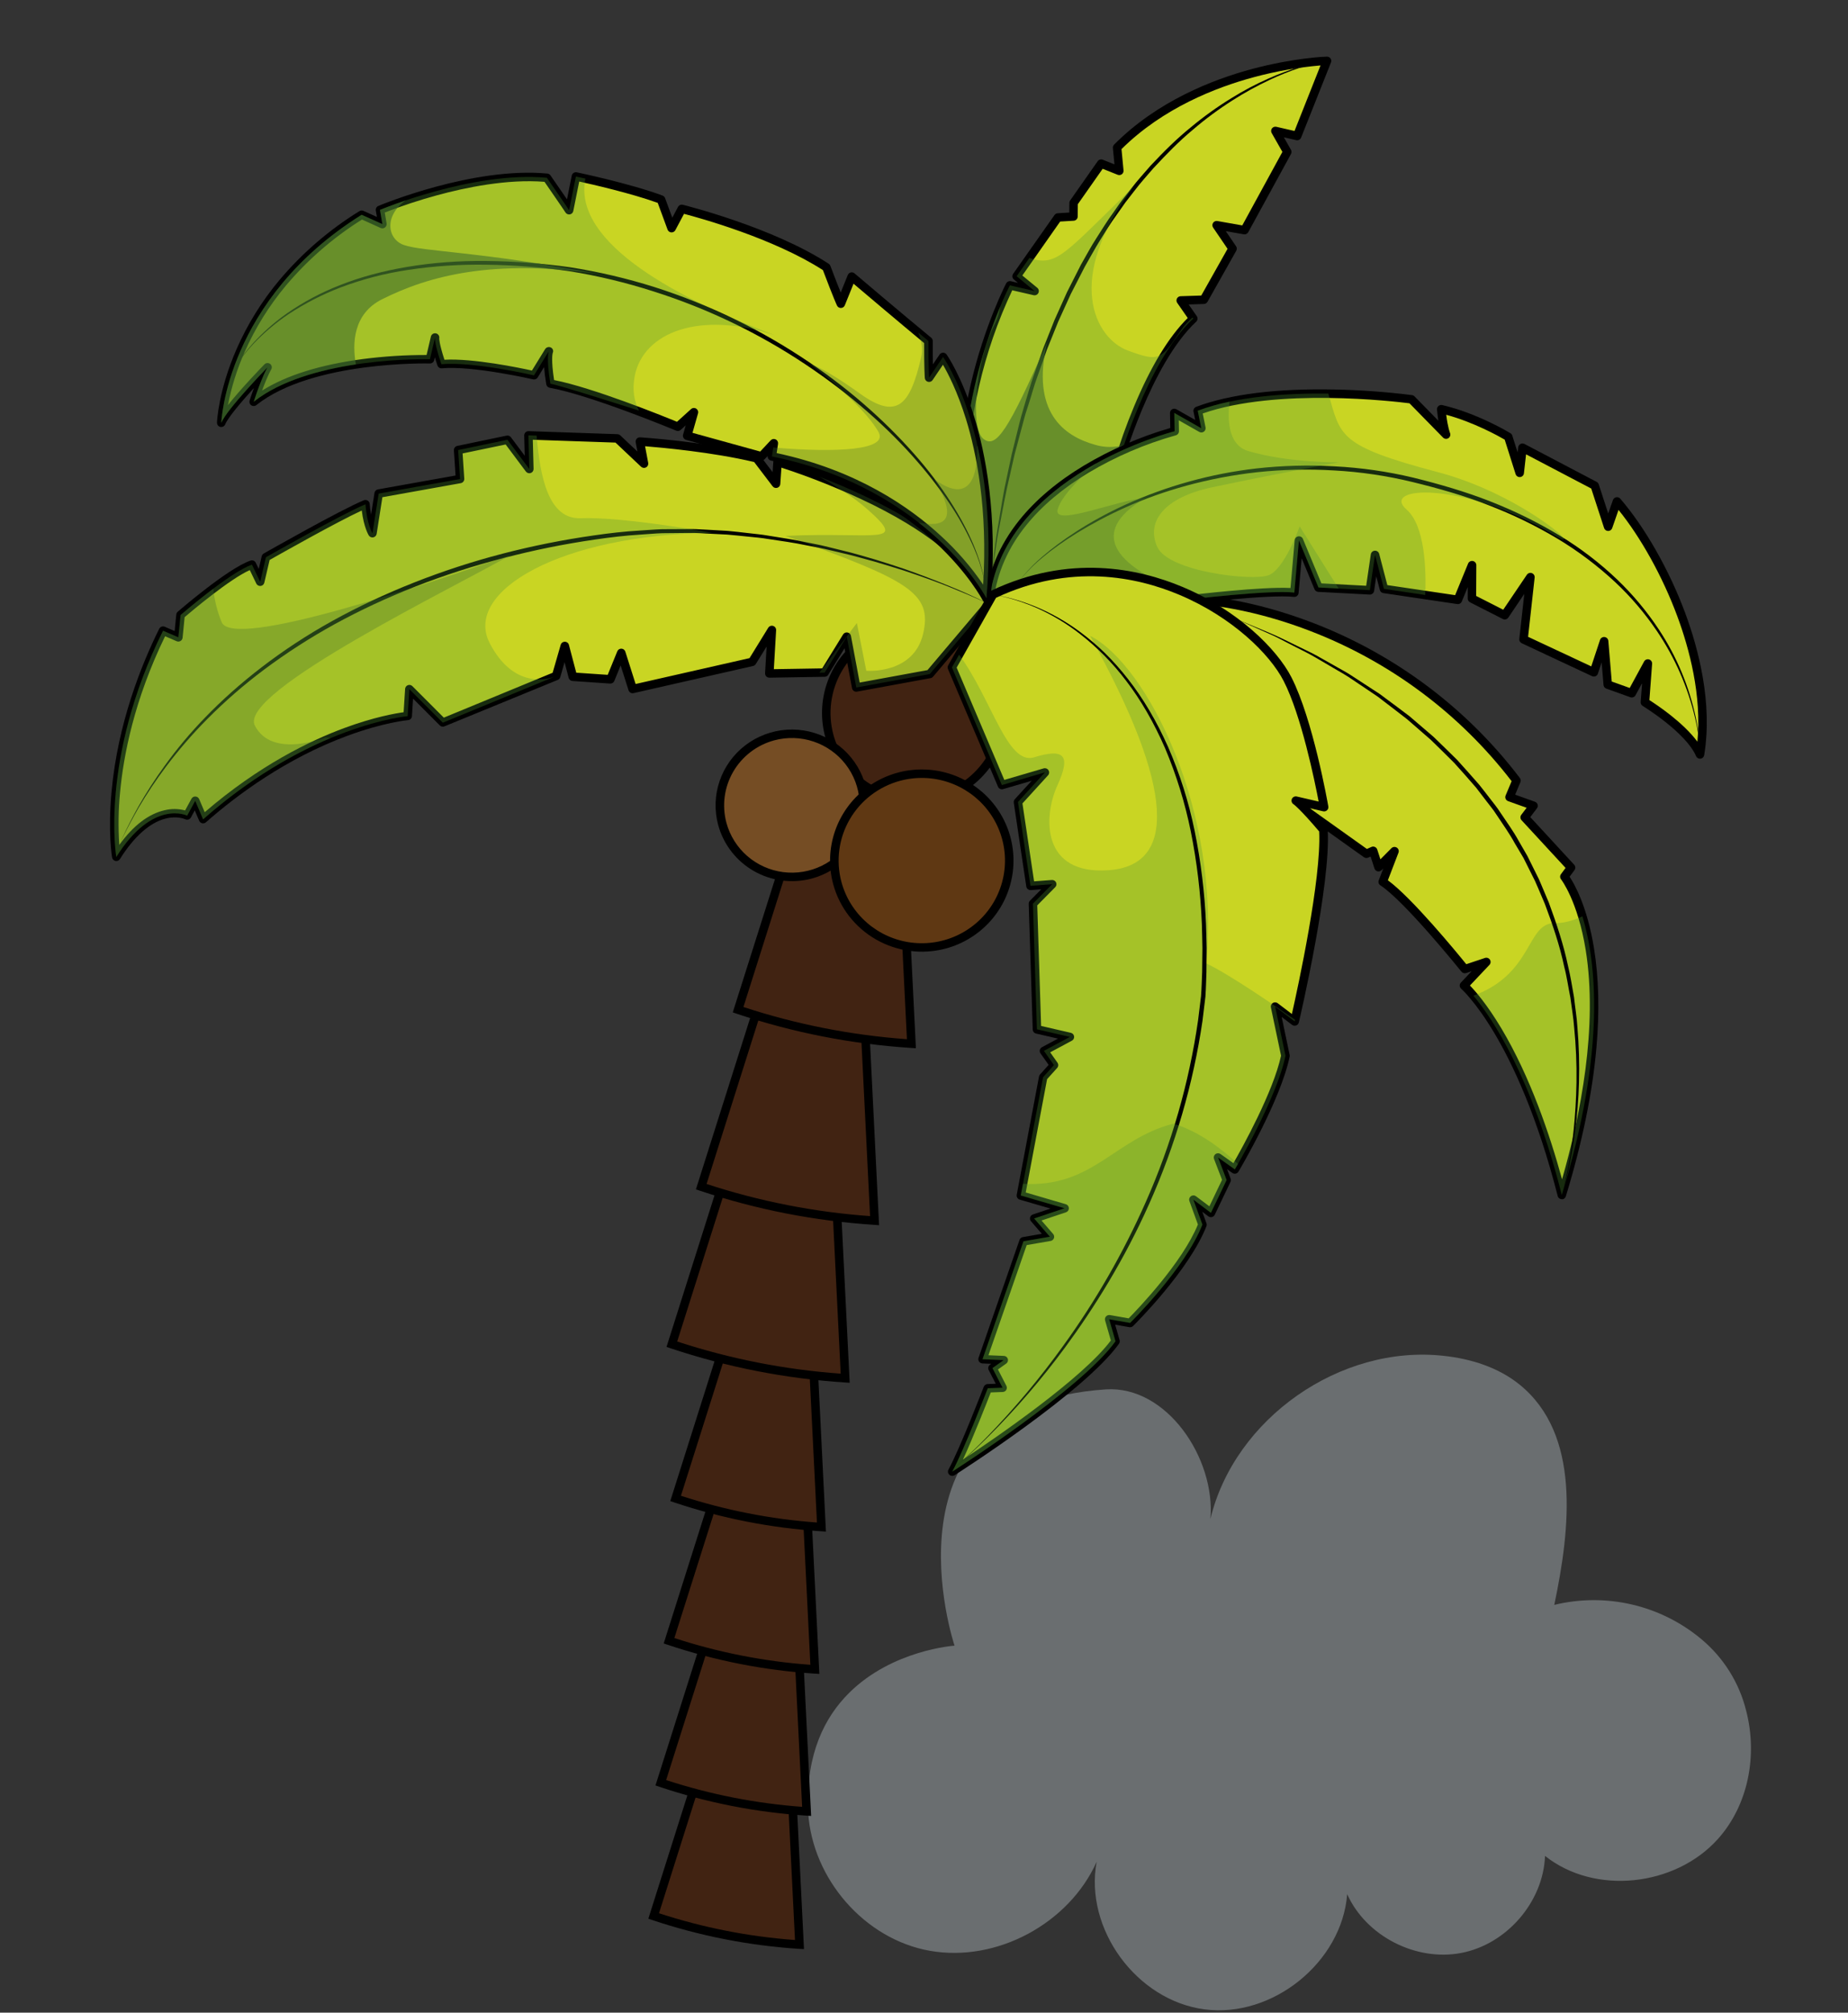
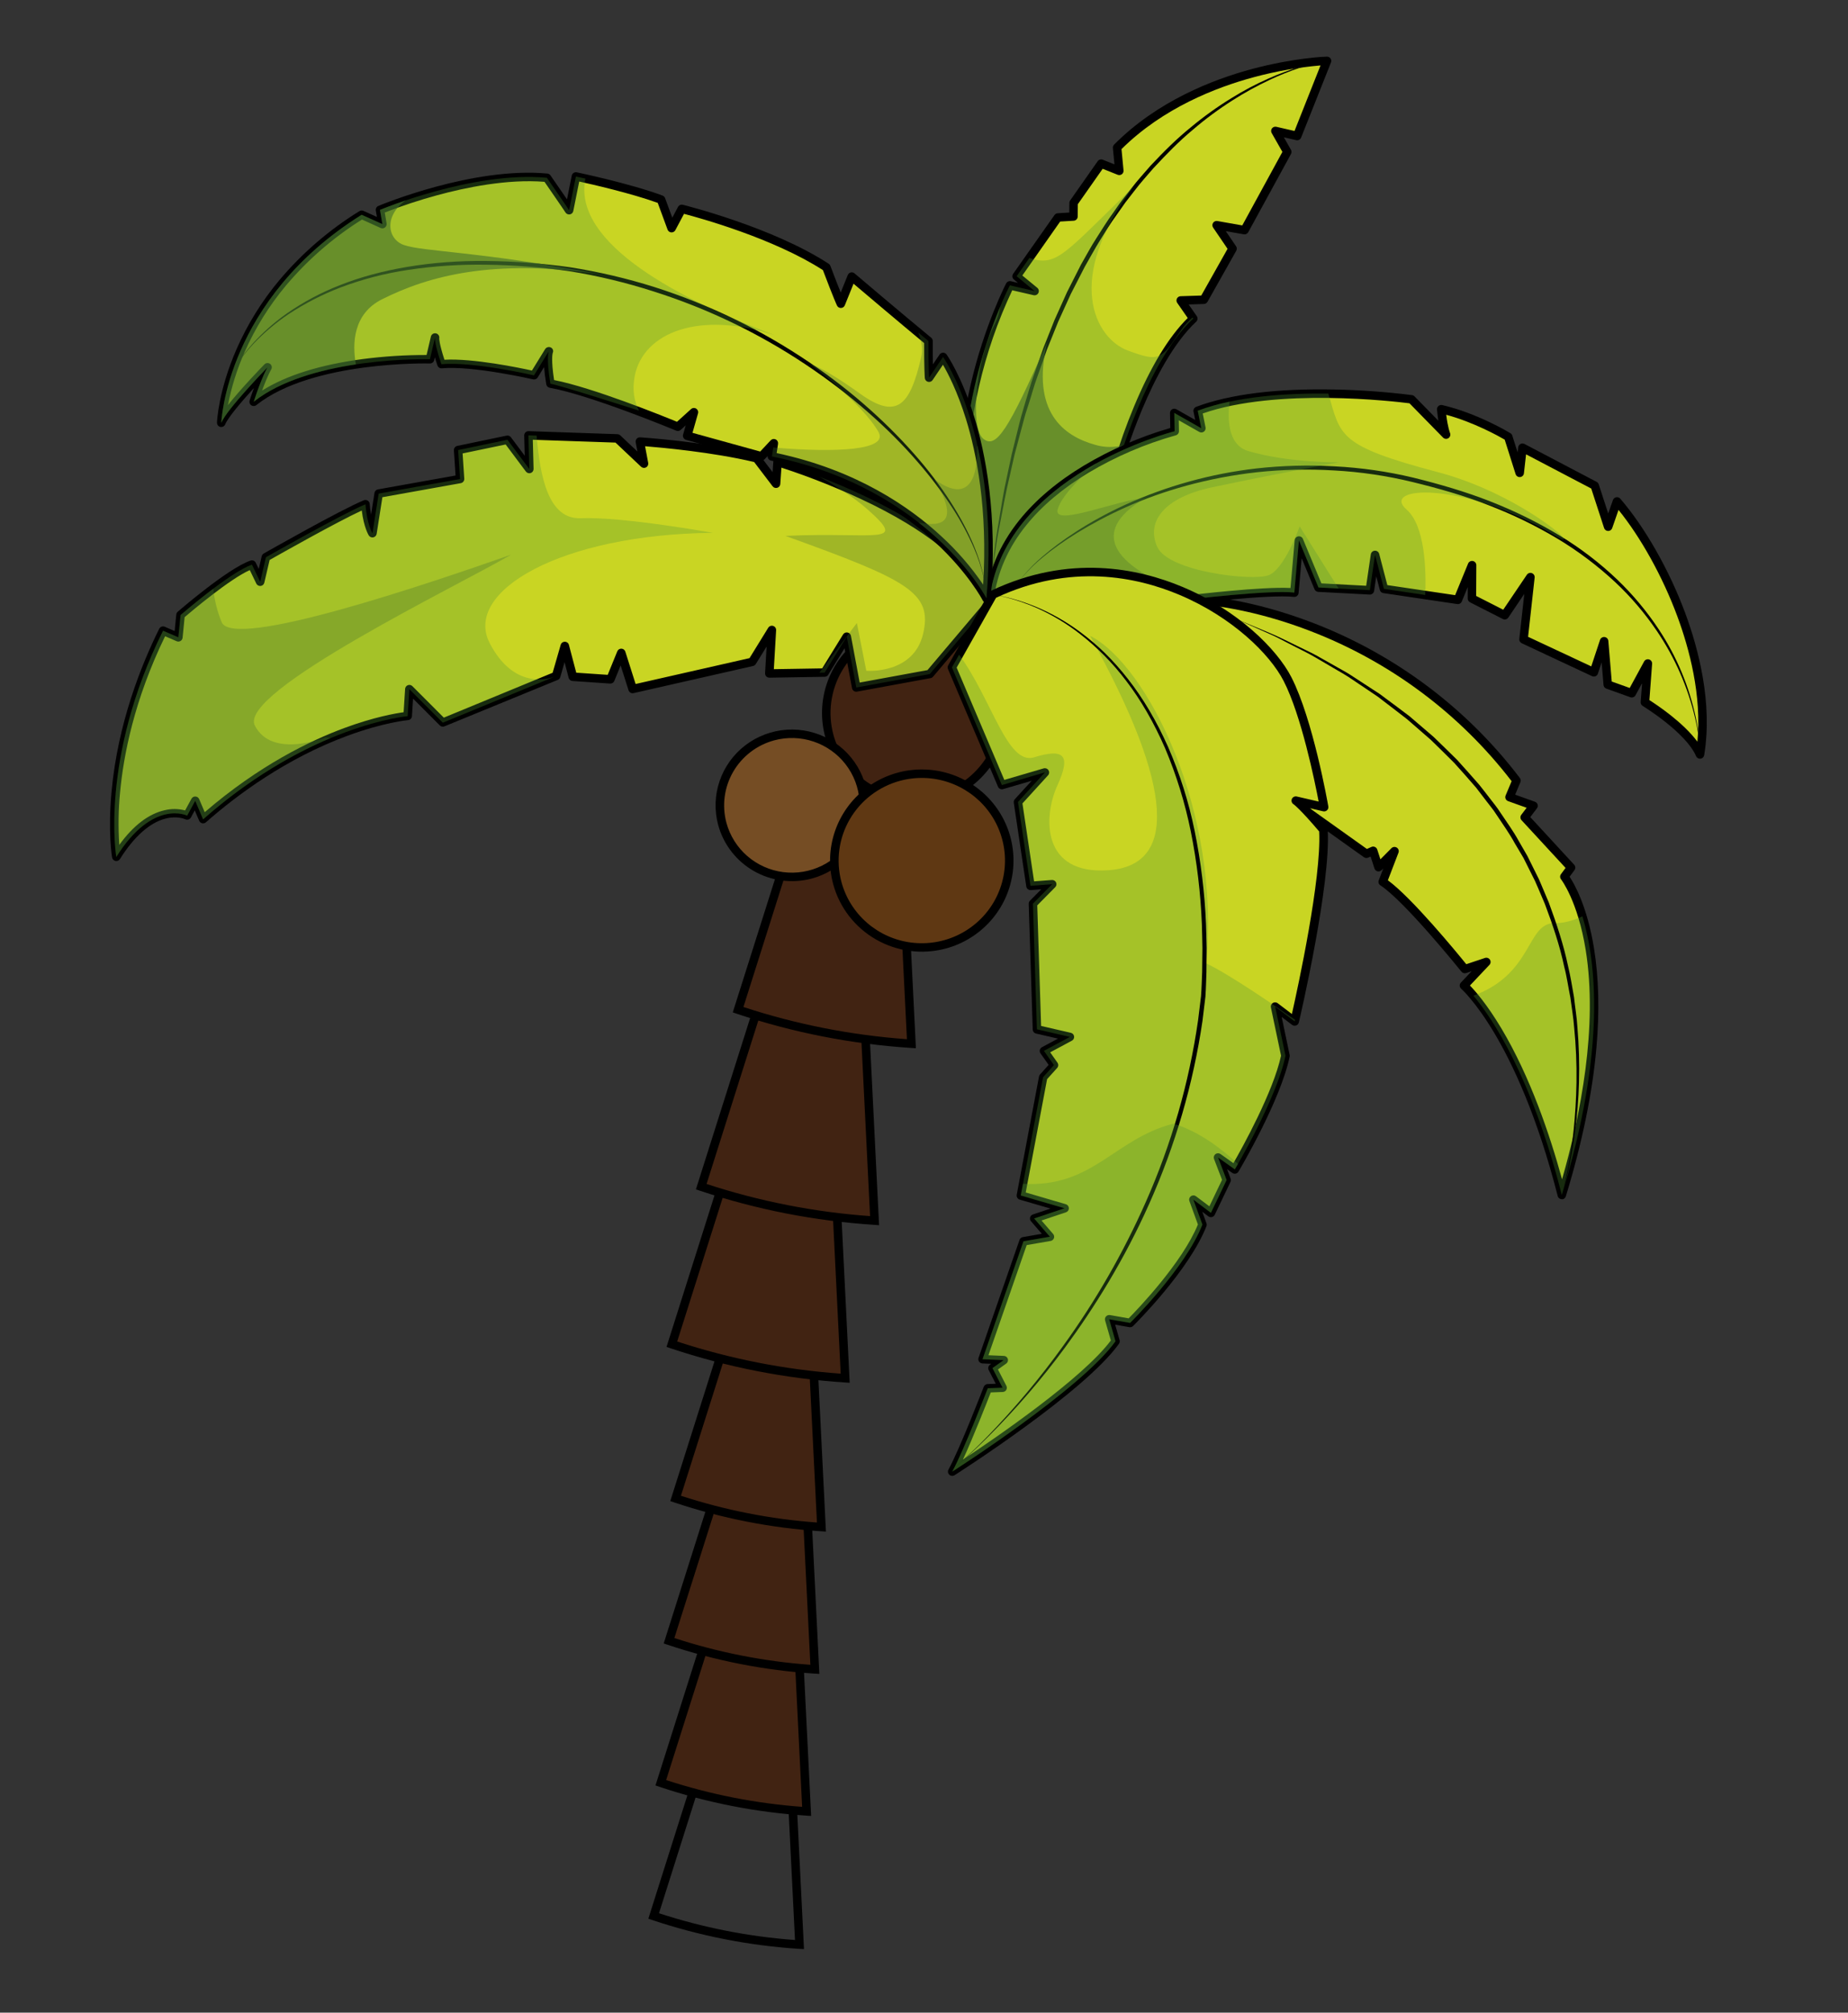
<svg xmlns="http://www.w3.org/2000/svg" width="382" height="416" viewBox="0 0 382 416" fill="none">
  <rect x="0" y="0" width="382" height="416" fill="#333333" stroke="none" />
  <g opacity="0.3">
-     <path d="M355.054 380.168C346.267 389.915 329.666 391.798 319.375 383.605C319.006 393.132 311.45 401.86 302.066 403.663C292.682 405.466 282.369 400.182 278.477 391.513C277.393 405.554 263.062 417.162 248.989 415.323C234.917 413.483 224.102 398.65 226.69 384.822C220.969 397.573 206.049 405.664 192.205 403.216C178.7 400.834 167.937 388.325 167.067 374.723C167.067 374.408 167.023 374.115 167.023 373.807C166.669 362.462 170.465 354.936 175.493 349.938C184.464 340.997 197.313 340.147 197.313 340.147C197.313 340.147 180.624 290.372 228.584 287.177C241.19 286.363 251.282 301.445 250.206 313.955C255.189 293.194 277.076 277.862 298.417 280.244C304.071 280.845 309.725 282.633 314.126 286.195C326.769 296.455 324.624 315.853 321.284 331.719C326.544 330.442 332.031 330.413 337.304 331.635C342.576 332.858 347.485 335.296 351.634 338.755C356.263 342.598 359.531 347.814 360.959 353.639C363.333 362.814 361.416 373.125 355.054 380.168Z" fill="#ECF9FF" />
-   </g>
-   <path d="M163.151 359.335C163.855 373.533 164.558 387.731 165.262 401.93C154.998 401.268 144.864 399.28 135.117 396.017C139.18 383.18 143.242 370.344 147.304 357.509L163.151 359.335Z" fill="#412312" />
+     </g>
  <path d="M166.191 402.867L163.997 358.563L146.682 356.566L134.018 396.583L134.837 396.862C144.656 400.15 154.866 402.153 165.206 402.817L166.191 402.867ZM162.307 360.121L164.333 400.988C154.77 400.291 145.329 398.433 136.221 395.456L147.917 358.462L162.307 360.121Z" fill="black" />
  <path d="M164.628 331.796C165.331 345.994 166.035 360.192 166.738 374.391C156.474 373.729 146.341 371.741 136.594 368.478L148.784 329.97L164.628 331.796Z" fill="#412312" />
  <path d="M167.67 375.339L165.472 331.024L148.16 329.027L135.493 369.044L136.313 369.322C146.132 372.611 156.341 374.613 166.682 375.278L167.67 375.339ZM163.785 332.593L165.809 373.46C156.246 372.763 146.805 370.905 137.696 367.928L149.406 330.934L163.785 332.593Z" fill="black" />
  <path d="M166.329 302.453C167.032 316.651 167.736 330.848 168.44 345.046C158.175 344.387 148.041 342.4 138.295 339.135C142.355 326.298 146.418 313.462 150.482 300.627L166.329 302.453Z" fill="#412312" />
  <path d="M169.368 345.985L167.174 301.653L149.859 299.656L137.195 339.689L138.014 339.968C147.833 343.26 158.042 345.263 168.383 345.927L169.368 345.985ZM165.484 303.236L167.51 344.103C157.947 343.408 148.506 341.552 139.398 338.574L151.105 301.58L165.484 303.236Z" fill="black" />
  <path d="M167.687 273.043C168.391 287.241 169.094 301.438 169.798 315.636C159.533 314.977 149.399 312.989 139.653 309.722L151.846 271.217L167.687 273.043Z" fill="#412312" />
  <path d="M170.727 316.575L168.532 272.243L151.217 270.247L138.553 310.266L139.372 310.544C149.191 313.836 159.4 315.839 169.741 316.503L170.727 316.575ZM166.842 273.827L168.869 314.693C159.305 313.999 149.864 312.142 140.756 309.164L152.463 272.17L166.842 273.827Z" fill="black" />
  <path d="M172.201 234.242L174.71 284.868C162.51 284.083 150.466 281.72 138.882 277.839C143.709 262.584 148.538 247.328 153.368 232.073L172.201 234.242Z" fill="#412312" />
  <path d="M175.639 285.807L173.045 233.459L152.744 231.117L137.778 278.396L138.598 278.675C150.255 282.58 162.375 284.958 174.651 285.749L175.639 285.807ZM171.356 235.029L173.778 283.925C162.28 283.104 150.928 280.872 139.982 277.281L153.99 233.027L171.356 235.029Z" fill="black" />
  <path d="M178.274 201.679L180.784 252.304C168.584 251.519 156.54 249.156 144.955 245.275C149.783 230.02 154.612 214.764 159.441 199.507L178.274 201.679Z" fill="#412312" />
  <path d="M181.713 253.241L179.119 200.893L158.818 198.553L143.853 245.833L144.672 246.112C156.33 250.01 168.45 252.382 180.725 253.169L181.713 253.241ZM177.43 202.465L179.852 251.362C168.354 250.54 157.002 248.309 146.056 244.718L160.064 200.472L177.43 202.465Z" fill="black" />
  <path d="M185.889 165.101L188.399 215.726C176.199 214.941 164.155 212.578 152.57 208.697C157.398 193.442 162.226 178.186 167.056 162.929L185.889 165.101Z" fill="#412312" />
  <path d="M189.327 216.663L186.734 164.317L166.441 161.975L151.47 209.255L152.289 209.533C163.944 213.436 176.061 215.812 188.334 216.602L189.327 216.663ZM185.044 165.898L187.469 214.795C175.971 213.97 164.619 211.735 153.673 208.139L167.679 163.885L185.044 165.898Z" fill="black" />
  <path d="M189.125 165.563C199.245 165.563 207.448 157.414 207.448 147.362C207.448 137.31 199.245 129.161 189.125 129.161C179.006 129.161 170.803 137.31 170.803 147.362C170.803 157.414 179.006 165.563 189.125 165.563Z" fill="#412312" />
  <path d="M194.121 165.784C197.789 164.802 201.082 162.763 203.583 159.922C206.084 157.082 207.681 153.569 208.172 149.827C208.663 146.085 208.026 142.282 206.342 138.9C204.657 135.518 202.001 132.707 198.709 130.825C195.417 128.942 191.636 128.072 187.846 128.323C184.056 128.575 180.426 129.937 177.415 132.238C174.404 134.539 172.148 137.676 170.932 141.251C169.715 144.826 169.593 148.679 170.581 152.322C171.91 157.205 175.135 161.365 179.549 163.889C183.962 166.413 189.203 167.094 194.121 165.784ZM184.578 130.633C187.909 129.742 191.431 129.851 194.699 130.949C197.967 132.046 200.834 134.081 202.938 136.797C205.041 139.513 206.287 142.788 206.517 146.207C206.747 149.626 205.951 153.036 204.23 156.006C202.51 158.976 199.941 161.372 196.849 162.892C193.757 164.411 190.281 164.986 186.86 164.543C183.44 164.1 180.228 162.659 177.632 160.403C175.035 158.147 173.171 155.177 172.274 151.868C171.077 147.43 171.701 142.701 174.01 138.72C176.319 134.739 180.124 131.83 184.59 130.633H184.578Z" fill="black" />
  <path d="M163.69 181.255C171.915 181.255 178.583 174.632 178.583 166.461C178.583 158.291 171.915 151.667 163.69 151.667C155.465 151.667 148.798 158.291 148.798 166.461C148.798 174.632 155.465 181.255 163.69 181.255Z" fill="#754D24" />
  <path d="M167.791 181.593C170.804 180.787 173.508 179.112 175.562 176.779C177.616 174.447 178.928 171.562 179.331 168.488C179.735 165.415 179.212 162.292 177.829 159.515C176.446 156.737 174.265 154.429 171.561 152.882C168.857 151.336 165.753 150.62 162.64 150.827C159.527 151.033 156.546 152.152 154.073 154.041C151.6 155.931 149.747 158.506 148.747 161.442C147.748 164.378 147.647 167.542 148.458 170.535C149.55 174.545 152.198 177.962 155.823 180.035C159.447 182.108 163.751 182.668 167.791 181.593ZM160.047 153.022C162.723 152.307 165.551 152.395 168.176 153.277C170.8 154.159 173.102 155.794 174.792 157.975C176.481 160.156 177.481 162.786 177.665 165.532C177.85 168.279 177.211 171.017 175.829 173.402C174.446 175.788 172.383 177.712 169.9 178.932C167.417 180.153 164.625 180.614 161.878 180.259C159.131 179.903 156.551 178.746 154.466 176.935C152.38 175.123 150.883 172.737 150.162 170.08C149.202 166.516 149.704 162.719 151.556 159.522C153.409 156.324 156.463 153.987 160.047 153.022Z" fill="black" />
  <path d="M190.542 195.835C200.527 195.835 208.621 187.795 208.621 177.876C208.621 167.958 200.527 159.917 190.542 159.917C180.558 159.917 172.464 167.958 172.464 177.876C172.464 187.795 180.558 195.835 190.542 195.835Z" fill="#5F3813" />
  <path d="M195.474 196.064C199.095 195.095 202.345 193.081 204.814 190.278C207.282 187.474 208.859 184.006 209.343 180.312C209.828 176.619 209.199 172.865 207.537 169.526C205.874 166.188 203.252 163.414 200.002 161.555C196.753 159.697 193.022 158.837 189.28 159.085C185.539 159.333 181.956 160.678 178.983 162.949C176.011 165.22 173.784 168.315 172.582 171.844C171.381 175.372 171.26 179.176 172.234 182.772C173.547 187.593 176.731 191.7 181.088 194.191C185.445 196.683 190.619 197.356 195.474 196.064ZM186.072 161.381C189.356 160.503 192.829 160.611 196.051 161.693C199.273 162.775 202.1 164.782 204.174 167.46C206.248 170.138 207.476 173.367 207.703 176.738C207.929 180.11 207.145 183.472 205.448 186.4C203.75 189.329 201.217 191.691 198.169 193.189C195.12 194.687 191.693 195.254 188.32 194.817C184.947 194.38 181.781 192.959 179.221 190.734C176.661 188.51 174.822 185.581 173.938 182.318C172.758 177.943 173.373 173.282 175.647 169.357C177.922 165.433 181.671 162.564 186.072 161.381Z" fill="black" />
  <path d="M204.007 122.564C191.034 92.883 208.762 58.993 208.762 58.993L213.856 60.167L210.151 57.1L218.675 44.946L221.889 44.748L221.914 41.926L227.606 33.818L231.365 35.313L230.904 30.497C247.868 13.383 274.294 12.566 274.294 12.566L268.119 28.099L263.628 27.059L266.081 31.392L257.248 47.564L251.486 46.563L254.779 51.406L248.837 61.954L244.065 62.107L246.661 65.849C236.956 74.913 231.042 96.151 231.042 96.151L204.007 122.564Z" fill="#C9D523" />
  <path d="M204.236 123.411C204.382 123.371 204.515 123.296 204.624 123.191L231.661 96.776C231.772 96.668 231.851 96.534 231.891 96.385C231.95 96.176 237.853 75.278 247.267 66.487C247.42 66.343 247.516 66.149 247.538 65.941C247.56 65.732 247.507 65.523 247.387 65.35L245.703 62.932L248.861 62.829C249.013 62.824 249.161 62.78 249.291 62.701C249.42 62.622 249.528 62.512 249.602 62.38L255.547 51.821C255.627 51.68 255.666 51.519 255.659 51.357C255.652 51.195 255.599 51.038 255.507 50.904L253.383 47.779L257.099 48.431C257.281 48.464 257.469 48.438 257.636 48.359C257.802 48.279 257.94 48.149 258.028 47.988L266.864 31.816C266.933 31.688 266.97 31.544 266.97 31.398C266.97 31.252 266.933 31.108 266.864 30.98L265.39 28.381L267.933 28.969C268.139 29.017 268.356 28.989 268.543 28.891C268.731 28.794 268.877 28.632 268.955 28.437L275.129 12.904C275.182 12.769 275.2 12.624 275.183 12.48C275.165 12.337 275.113 12.2 275.03 12.082C274.947 11.963 274.835 11.867 274.706 11.801C274.576 11.735 274.433 11.702 274.287 11.705C274.007 11.705 267.506 11.936 258.814 14.261L258.749 14.278C250.683 16.445 239.197 20.911 230.294 29.892C230.204 29.983 230.134 30.093 230.091 30.213C230.048 30.334 230.032 30.462 230.044 30.589L230.367 33.974L227.953 33.012C227.768 32.938 227.563 32.929 227.372 32.986C227.181 33.042 227.015 33.162 226.901 33.324L221.209 41.432C221.108 41.578 221.054 41.75 221.052 41.926L221.032 43.931L218.641 44.078C218.508 44.087 218.378 44.124 218.262 44.189C218.146 44.254 218.046 44.344 217.97 44.452L209.426 56.6C209.3 56.78 209.246 57.001 209.276 57.218C209.305 57.436 209.416 57.634 209.586 57.774L210.428 58.466L208.963 58.128C208.772 58.084 208.572 58.105 208.394 58.187C208.216 58.269 208.07 58.407 207.981 58.58C207.936 58.664 203.464 67.293 200.66 79.444C199.053 86.219 198.293 93.165 198.398 100.124C198.581 108.369 200.195 116.034 203.201 122.909C203.257 123.04 203.345 123.154 203.457 123.243C203.568 123.332 203.7 123.393 203.841 123.42C203.971 123.446 204.107 123.443 204.236 123.411ZM230.258 95.688L204.315 121.033C201.727 114.681 200.329 107.65 200.158 100.121C200.055 93.312 200.797 86.516 202.367 79.887C203.935 73.033 206.239 66.365 209.241 59.999L213.653 61.014C213.847 61.059 214.05 61.037 214.229 60.953C214.409 60.868 214.555 60.726 214.643 60.549C214.731 60.373 214.756 60.171 214.714 59.978C214.673 59.785 214.567 59.612 214.414 59.486L211.326 56.946L219.143 45.793L221.93 45.623C222.156 45.613 222.368 45.518 222.525 45.356C222.682 45.195 222.77 44.98 222.772 44.756L222.797 42.205L227.931 34.889L231.038 36.127C231.178 36.183 231.331 36.203 231.481 36.183C231.631 36.163 231.773 36.105 231.894 36.015C232.016 35.925 232.112 35.805 232.173 35.667C232.234 35.53 232.259 35.379 232.245 35.229L231.824 30.823C240.404 22.305 251.421 18.04 259.19 15.954L259.249 15.937C263.739 14.728 268.33 13.921 272.965 13.525L267.59 27.073L263.835 26.209C263.668 26.17 263.494 26.181 263.333 26.239C263.172 26.297 263.032 26.4 262.929 26.536C262.827 26.672 262.766 26.835 262.755 27.005C262.744 27.174 262.783 27.343 262.867 27.491L265.087 31.395L256.79 46.591L251.645 45.685C251.475 45.654 251.299 45.675 251.14 45.743C250.982 45.812 250.847 45.925 250.752 46.07C250.658 46.214 250.608 46.383 250.61 46.555C250.612 46.727 250.664 46.894 250.761 47.037L253.75 51.431L248.314 61.087L244.039 61.226C243.881 61.232 243.727 61.28 243.594 61.365C243.461 61.45 243.353 61.569 243.282 61.709C243.211 61.849 243.179 62.006 243.19 62.163C243.2 62.32 243.253 62.471 243.343 62.601L245.515 65.729C241.586 69.616 237.858 75.766 234.401 84.059C232.814 87.86 231.431 91.742 230.258 95.688Z" fill="black" />
  <path d="M274.294 12.566C274.294 12.566 272.158 12.764 268.579 13.849C266.428 14.505 264.32 15.293 262.267 16.208C259.599 17.381 257.019 18.745 254.548 20.287C251.608 22.093 248.802 24.108 246.153 26.315C243.29 28.621 240.54 31.353 237.809 34.27C236.515 35.792 235.117 37.276 233.879 38.923C233.239 39.729 232.599 40.549 231.962 41.363C231.325 42.177 230.747 43.067 230.144 43.92C228.886 45.593 227.817 47.422 226.655 49.198C225.493 50.974 224.513 52.876 223.441 54.713C222.47 56.603 221.513 58.505 220.558 60.398C219.68 62.336 218.821 64.249 217.968 66.164C217.193 68.116 216.43 70.037 215.669 71.947C214.99 73.873 214.325 75.792 213.665 77.668C213.314 78.608 213.034 79.547 212.753 80.481C212.472 81.415 212.191 82.355 211.911 83.27C211.63 84.184 211.372 85.099 211.114 85.996C210.855 86.894 210.653 87.803 210.426 88.687C209.985 90.458 209.559 92.181 209.146 93.837C208.781 95.527 208.442 97.144 208.113 98.694C207.398 101.806 206.991 104.689 206.553 107.237C206.342 108.514 206.126 109.699 205.96 110.806C205.795 111.913 205.68 112.931 205.57 113.853C205.099 117.523 204.835 119.633 204.835 119.633C204.835 119.633 205.166 117.537 205.747 113.876C205.893 112.964 206.028 111.949 206.213 110.848C206.398 109.746 206.654 108.564 206.887 107.304C207.386 104.761 207.883 101.895 208.621 98.814C208.969 97.258 209.334 95.649 209.716 93.976C210.159 92.331 210.608 90.63 211.08 88.857C211.313 87.982 211.56 87.09 211.799 86.189C212.037 85.288 212.36 84.402 212.641 83.496C213.238 81.675 213.724 79.784 214.406 77.919C215.088 76.054 215.748 74.152 216.427 72.226C217.194 70.337 217.966 68.426 218.742 66.493C219.604 64.603 220.466 62.693 221.344 60.769C222.304 58.904 223.267 57.019 224.23 55.145C225.293 53.316 226.281 51.442 227.393 49.658C228.504 47.873 229.596 46.072 230.831 44.399C231.435 43.563 232.021 42.699 232.619 41.859L234.505 39.431C235.732 37.791 237.104 36.313 238.387 34.805C241.084 31.9 243.762 29.145 246.566 26.825C249.163 24.593 251.92 22.552 254.815 20.716C257.253 19.161 259.79 17.764 262.41 16.534C264.433 15.574 266.511 14.736 268.635 14.025C272.169 12.842 274.294 12.566 274.294 12.566Z" fill="black" />
  <g style="mix-blend-mode:multiply" opacity="0.3">
    <path d="M213.856 60.161L210.151 57.094L212.783 53.324C218.498 55.195 219.854 52.569 234.395 38.516C219.781 57.755 226.416 69.956 233.102 72.44C239.787 74.924 239.93 74.331 244.225 68.102C244.875 67.181 245.643 66.349 246.509 65.626C246.56 65.695 246.599 65.757 246.653 65.838C236.947 74.902 231.033 96.14 231.033 96.14L203.998 122.553C191.025 92.872 208.753 58.981 208.753 58.981L213.856 60.161Z" fill="#4F9333" />
  </g>
  <g style="mix-blend-mode:multiply" opacity="0.6">
    <path d="M205.603 67.054C201.489 75.206 200.593 88.5 203.243 90.678C205.892 92.856 208.365 89.041 216.435 70.804C213.089 85.102 219.822 90.112 226.348 91.933C228.308 92.523 230.398 92.537 232.366 91.975C231.507 94.523 231.049 96.157 231.049 96.157L204.015 122.569C193.854 99.324 202.527 73.497 206.76 63.384C206.59 64.664 206.198 65.906 205.603 67.054Z" fill="#3F6C2C" />
  </g>
  <path d="M248.848 124.122C248.848 124.122 286.593 126.241 313.476 161.333L312.042 164.766L316.993 166.542L315.171 168.945L324.759 179.317L323.376 181.194C323.376 181.194 337.561 198.913 322.839 247.012C314.439 213.989 302.611 203.72 302.611 203.72L307.234 198.824L302.788 200.31C302.788 200.31 291.033 185.661 285.815 182.264L288.252 175.919L284.951 179.245L283.845 175.846L282.442 176.468L261.59 161.604L248.848 124.122Z" fill="#C9D523" />
  <path d="M323.058 247.871C323.202 247.831 323.334 247.757 323.441 247.653C323.548 247.55 323.628 247.422 323.673 247.28C327.041 236.25 329.177 225.903 329.999 216.523C330.661 208.995 330.487 202.072 329.485 195.935C328.082 187.328 325.449 182.719 324.45 181.214L325.458 179.847C325.58 179.684 325.641 179.482 325.63 179.279C325.619 179.075 325.536 178.882 325.396 178.732L316.322 168.89L317.7 167.069C317.784 166.96 317.84 166.832 317.865 166.697C317.89 166.562 317.882 166.423 317.843 166.291C317.801 166.158 317.729 166.037 317.631 165.937C317.534 165.838 317.414 165.762 317.282 165.717L313.198 164.253L314.278 161.668C314.338 161.527 314.359 161.372 314.339 161.22C314.319 161.068 314.26 160.923 314.166 160.801C303.19 146.364 288.373 135.259 271.385 128.737C258.606 123.827 249.277 123.255 248.886 123.233C248.742 123.225 248.598 123.251 248.467 123.311C248.336 123.371 248.221 123.462 248.134 123.576C248.046 123.69 247.988 123.823 247.965 123.965C247.941 124.106 247.953 124.251 248 124.387L260.748 161.883C260.806 162.058 260.919 162.209 261.071 162.315L281.933 177.179C282.058 177.268 282.205 177.323 282.358 177.339C282.511 177.355 282.665 177.33 282.806 177.268L283.314 177.043L284.12 179.516C284.167 179.659 284.25 179.787 284.361 179.889C284.473 179.991 284.609 180.063 284.756 180.097C284.903 180.132 285.057 180.129 285.203 180.087C285.349 180.046 285.481 179.968 285.588 179.861L285.938 179.507L285.001 181.955C284.929 182.142 284.924 182.347 284.986 182.536C285.047 182.726 285.173 182.889 285.341 182.998C290.393 186.28 301.988 200.712 302.105 200.843C302.219 200.982 302.373 201.084 302.547 201.134C302.72 201.184 302.905 201.18 303.077 201.121L304.199 200.745L301.976 203.101C301.895 203.187 301.832 203.288 301.791 203.398C301.75 203.509 301.732 203.627 301.737 203.744C301.743 203.862 301.773 203.977 301.824 204.083C301.876 204.189 301.949 204.284 302.038 204.361C302.066 204.384 304.994 206.979 308.895 213.526C312.499 219.577 317.7 230.331 321.991 247.208C322.039 247.395 322.147 247.561 322.299 247.68C322.452 247.8 322.639 247.866 322.833 247.868C322.908 247.878 322.983 247.879 323.058 247.871ZM323.619 179.393L322.665 180.687C322.55 180.842 322.49 181.03 322.494 181.223C322.498 181.416 322.566 181.601 322.687 181.752C322.718 181.794 326.159 186.232 327.787 196.401C330.313 212.238 326.74 230.386 322.892 243.756C320.366 234.555 316.324 222.566 310.338 212.545C307.36 207.573 304.957 204.838 303.848 203.703L307.879 199.435C308.014 199.292 308.097 199.11 308.116 198.915C308.134 198.72 308.086 198.525 307.98 198.361C307.874 198.196 307.715 198.072 307.53 198.007C307.344 197.943 307.142 197.942 306.956 198.004L303.093 199.295C301.061 196.786 291.866 185.594 286.887 181.95L289.079 176.242C289.15 176.054 289.154 175.848 289.091 175.657C289.027 175.467 288.899 175.304 288.729 175.195C288.56 175.087 288.357 175.039 288.156 175.061C287.955 175.082 287.768 175.172 287.625 175.314L285.346 177.614L284.687 175.587C284.648 175.47 284.585 175.362 284.502 175.27C284.419 175.178 284.317 175.105 284.204 175.055C284.091 175.005 283.969 174.979 283.846 174.979C283.723 174.979 283.601 175.005 283.488 175.055L282.545 175.473L262.336 161.066L250.119 125.121C253.133 125.458 261.023 126.635 270.827 130.418C287.321 136.758 301.731 147.502 312.465 161.465L311.225 164.429C311.179 164.538 311.156 164.656 311.157 164.774C311.159 164.893 311.184 165.01 311.233 165.119C311.281 165.227 311.351 165.325 311.438 165.405C311.526 165.486 311.629 165.549 311.741 165.589L315.569 166.963L314.466 168.419C314.343 168.582 314.281 168.782 314.291 168.986C314.301 169.189 314.382 169.383 314.52 169.534L323.619 179.393Z" fill="black" />
  <g style="mix-blend-mode:multiply" opacity="0.3">
    <path d="M321.439 190.799C323.294 190.838 325.248 190.256 327.103 189.405C329.957 198.849 332.015 217.008 322.84 247.001C316.524 222.186 308.275 210.222 304.57 205.808C317.08 201.202 315.461 190.696 321.439 190.799Z" fill="#4F9333" />
  </g>
  <path d="M322.84 247.012C322.84 247.012 323.019 246.455 323.314 245.384C323.609 244.313 324.007 242.741 324.42 240.725C324.833 238.709 325.262 236.219 325.641 233.364C326.02 230.509 326.289 227.266 326.39 223.728C326.496 219.908 326.385 216.085 326.059 212.277C325.994 211.259 325.896 210.236 325.75 209.21C325.604 208.184 325.489 207.124 325.357 206.07C325.178 205.019 324.984 203.946 324.796 202.875C324.608 201.804 324.378 200.725 324.122 199.641C323.213 195.294 321.765 190.922 320.148 186.536C319.688 185.454 319.233 184.381 318.778 183.294C318.54 182.75 318.332 182.206 318.082 181.674L317.294 180.087L315.716 176.906L313.934 173.819C312.794 171.736 311.38 169.815 310.072 167.847C309.443 166.846 308.668 165.948 307.961 165.003C307.254 164.058 306.513 163.157 305.8 162.234C304.267 160.467 302.712 158.732 301.177 157.037C299.535 155.437 297.938 153.828 296.321 152.297C294.637 150.853 292.97 149.425 291.339 148.026C289.639 146.721 287.943 145.483 286.313 144.27C285.894 143.96 285.501 143.643 285.086 143.361L283.826 142.547C282.984 141.989 282.178 141.471 281.373 140.946C280.567 140.422 279.784 139.904 278.998 139.402C278.212 138.9 277.409 138.482 276.638 138.038C275.094 137.157 273.604 136.315 272.195 135.529C270.786 134.743 269.357 134.135 268.069 133.477C266.78 132.819 265.543 132.25 264.42 131.706C263.297 131.163 262.216 130.755 261.268 130.332C257.437 128.734 255.253 127.822 255.253 127.822C255.253 127.822 257.417 128.795 261.206 130.488C262.141 130.928 263.219 131.338 264.316 131.924C265.413 132.509 266.634 133.123 267.911 133.781C269.189 134.439 270.581 135.099 271.976 135.928C273.371 136.756 274.838 137.6 276.371 138.501C277.132 138.953 277.932 139.385 278.701 139.895C279.47 140.405 280.25 140.941 281.05 141.468C281.85 141.995 282.65 142.541 283.466 143.096L284.707 143.932C285.108 144.211 285.51 144.54 285.908 144.844C287.517 146.085 289.187 147.34 290.862 148.659C292.462 150.053 294.11 151.477 295.771 152.927C297.371 154.452 298.946 156.056 300.571 157.653C302.092 159.326 303.619 161.055 305.135 162.817C305.836 163.732 306.538 164.649 307.251 165.577C307.964 166.506 308.716 167.406 309.342 168.396C310.627 170.348 312.017 172.261 313.134 174.324L314.919 177.33L316.496 180.483L317.282 182.05C317.529 182.577 317.748 183.115 317.981 183.645C318.436 184.718 318.888 185.786 319.345 186.854C320.973 191.176 322.433 195.498 323.339 199.816C323.901 201.944 324.181 204.102 324.611 206.179C324.757 207.233 324.891 208.268 325.046 209.291C325.2 210.314 325.31 211.335 325.391 212.338C325.769 216.12 325.93 219.92 325.874 223.72C325.815 227.247 325.593 230.481 325.312 233.336C325.032 236.191 324.653 238.665 324.271 240.7C323.889 242.735 323.544 244.325 323.28 245.381C323.017 246.438 322.84 247.012 322.84 247.012Z" fill="black" />
  <path d="M245.406 123.955C245.406 123.955 262.317 121.897 267.554 122.483L268.506 111.707L272.536 121.432L283.151 121.989L284.223 114.698L286.059 121.716L301.336 123.98L304.278 116.815L304.244 123.71L311.022 127.159L316.341 119.279L314.918 132.161L329.449 138.964L331.579 132.551L332.331 141.518L337.288 143.291L340.62 137.157L340.005 145.179C340.005 145.179 349.161 150.716 351.406 155.947C354.449 137.506 343.69 114.606 334.243 103.638L332.39 108.86L329.623 100.375L314.702 92.538L314.118 97.738L311.755 90.288C311.755 90.288 305.111 86.242 297.915 84.577C298.28 88.433 298.9 89.828 298.9 89.828L291.754 82.531C291.754 82.531 264.206 78.68 247.581 84.901L248.317 88.525L242.74 85.361L242.801 89.144C242.801 89.144 206.875 98.125 204.416 124.867C240.096 123.676 245.406 123.955 245.406 123.955Z" fill="#C9D523" />
  <path d="M351.628 156.794C351.792 156.75 351.94 156.661 352.054 156.536C352.168 156.41 352.243 156.255 352.271 156.089C354.045 145.338 351.106 134.165 348.341 126.687C345.058 117.843 340.042 109.013 334.92 103.068C334.819 102.952 334.688 102.863 334.542 102.812C334.396 102.761 334.239 102.749 334.086 102.777C333.934 102.805 333.792 102.873 333.674 102.973C333.556 103.073 333.467 103.202 333.415 103.347L332.433 106.121L330.468 100.105C330.398 99.887 330.245 99.706 330.041 99.6L315.121 91.762C314.993 91.695 314.852 91.661 314.708 91.661C314.564 91.661 314.422 91.696 314.295 91.762C314.168 91.829 314.059 91.926 313.978 92.044C313.897 92.162 313.846 92.298 313.83 92.44L313.709 93.513L312.603 90.025C312.539 89.824 312.405 89.652 312.224 89.54C311.943 89.373 305.376 85.4 298.12 83.724C297.984 83.693 297.842 83.694 297.707 83.728C297.571 83.762 297.446 83.828 297.341 83.919C297.235 84.01 297.153 84.125 297.102 84.254C297.05 84.383 297.029 84.522 297.042 84.661C297.127 85.547 297.225 86.308 297.323 86.958L292.389 81.925C292.254 81.785 292.074 81.695 291.881 81.669C286.586 81.002 281.26 80.616 275.924 80.512C263.911 80.264 254.273 81.465 247.273 84.084C247.075 84.156 246.91 84.296 246.807 84.478C246.704 84.661 246.67 84.874 246.711 85.079L247.062 86.799L243.172 84.591C243.037 84.514 242.884 84.474 242.728 84.475C242.572 84.476 242.42 84.518 242.285 84.597C242.151 84.676 242.041 84.789 241.965 84.924C241.889 85.059 241.85 85.211 241.853 85.366L241.903 88.467C235.649 90.283 229.656 92.889 224.069 96.221C218.588 99.516 214.111 103.294 210.76 107.446C206.55 112.674 204.11 118.504 203.529 124.777C203.518 124.903 203.533 125.03 203.575 125.149C203.616 125.268 203.683 125.377 203.771 125.469C203.856 125.56 203.96 125.632 204.076 125.68C204.192 125.729 204.316 125.751 204.442 125.748C239.543 124.585 245.302 124.842 245.359 124.844C245.409 124.847 245.46 124.847 245.51 124.844C245.679 124.822 262.379 122.806 267.453 123.372C267.57 123.386 267.689 123.376 267.802 123.343C267.915 123.31 268.02 123.255 268.11 123.18C268.202 123.106 268.277 123.014 268.333 122.911C268.388 122.807 268.422 122.694 268.433 122.577L269.065 115.381L271.725 121.794C271.79 121.947 271.896 122.078 272.032 122.174C272.168 122.27 272.328 122.325 272.494 122.335L283.11 122.893C283.335 122.907 283.557 122.835 283.731 122.692C283.905 122.549 284.017 122.346 284.044 122.123L284.485 119.117L285.226 121.942C285.269 122.109 285.361 122.259 285.489 122.374C285.618 122.489 285.779 122.564 285.95 122.589L301.224 124.853C301.42 124.882 301.62 124.845 301.792 124.748C301.964 124.651 302.098 124.499 302.173 124.317L303.394 121.345V123.709C303.393 123.871 303.437 124.031 303.522 124.169C303.607 124.307 303.729 124.419 303.874 124.493L310.649 127.945C310.839 128.04 311.057 128.064 311.263 128.013C311.469 127.962 311.65 127.839 311.772 127.666L315.087 122.75L314.057 132.063C314.036 132.244 314.073 132.428 314.163 132.587C314.253 132.747 314.39 132.874 314.556 132.952L329.087 139.756C329.2 139.808 329.323 139.836 329.448 139.838C329.573 139.84 329.697 139.815 329.812 139.766C329.926 139.717 330.029 139.645 330.114 139.554C330.198 139.463 330.263 139.355 330.302 139.237L331.074 136.909L331.464 141.585C331.479 141.752 331.541 141.911 331.644 142.044C331.747 142.177 331.886 142.278 332.045 142.335L337.002 144.111C337.201 144.182 337.42 144.18 337.618 144.105C337.815 144.029 337.98 143.886 338.08 143.701L339.441 141.192L339.141 145.095C339.128 145.256 339.161 145.417 339.235 145.561C339.308 145.704 339.421 145.825 339.559 145.909C339.649 145.965 348.482 151.382 350.598 156.292C350.673 156.467 350.803 156.612 350.969 156.707C351.134 156.801 351.326 156.84 351.516 156.817C351.554 156.812 351.591 156.804 351.628 156.794ZM334.566 105.394C339.211 111.146 343.685 119.209 346.688 127.298C349.175 133.99 351.797 143.718 350.87 153.306C347.957 149.341 342.565 145.739 340.946 144.707L341.507 137.213C341.523 137.012 341.469 136.812 341.355 136.646C341.24 136.481 341.071 136.359 340.877 136.303C340.682 136.246 340.474 136.258 340.287 136.335C340.1 136.413 339.946 136.553 339.851 136.73L336.879 142.198L333.163 140.868L332.458 132.464C332.441 132.263 332.354 132.075 332.213 131.93C332.072 131.785 331.885 131.693 331.683 131.669C331.481 131.645 331.278 131.692 331.106 131.8C330.935 131.908 330.807 132.072 330.743 132.264L328.93 137.737L315.87 131.625L317.226 119.382C317.247 119.187 317.202 118.991 317.098 118.825C316.994 118.658 316.837 118.531 316.652 118.464C316.466 118.397 316.264 118.394 316.076 118.454C315.889 118.515 315.727 118.637 315.617 118.799L310.734 126.026L305.137 123.177L305.171 116.823C305.171 116.619 305.1 116.422 304.971 116.265C304.841 116.108 304.66 116 304.46 115.96C304.259 115.92 304.051 115.951 303.87 116.047C303.69 116.142 303.548 116.297 303.47 116.485L300.789 123.015L286.775 120.938L285.091 114.481C285.039 114.285 284.921 114.114 284.756 113.995C284.592 113.876 284.391 113.818 284.188 113.829C283.985 113.84 283.792 113.92 283.641 114.056C283.491 114.192 283.392 114.376 283.362 114.575L282.405 121.075L273.143 120.581L269.314 111.366C269.235 111.191 269.1 111.047 268.93 110.955C268.76 110.864 268.564 110.83 268.373 110.859C268.182 110.889 268.006 110.98 267.872 111.118C267.738 111.256 267.653 111.435 267.63 111.625L266.757 121.535C260.88 121.222 246.678 122.912 245.378 123.068C244.59 123.04 238.005 122.87 205.407 123.944C206.109 118.401 208.368 113.229 212.143 108.556C215.357 104.568 219.674 100.927 224.968 97.737C230.618 94.369 236.693 91.76 243.035 89.981C243.227 89.931 243.396 89.819 243.517 89.662C243.638 89.505 243.702 89.313 243.7 89.116L243.663 86.872L247.896 89.272C248.043 89.356 248.211 89.396 248.381 89.387C248.55 89.379 248.713 89.322 248.851 89.223C248.988 89.124 249.094 88.988 249.156 88.832C249.217 88.675 249.232 88.503 249.198 88.338L248.614 85.464C263.973 80.085 288.386 82.979 291.353 83.359L298.283 90.435C298.427 90.584 298.619 90.677 298.825 90.699C299.032 90.721 299.239 90.67 299.411 90.555C299.584 90.439 299.709 90.267 299.766 90.069C299.823 89.871 299.808 89.659 299.723 89.47C299.723 89.47 299.285 88.414 298.948 85.731C304.635 87.268 309.796 90.148 311.034 90.865L313.293 97.997C313.354 98.189 313.479 98.355 313.648 98.466C313.817 98.577 314.019 98.627 314.221 98.608C314.423 98.588 314.611 98.5 314.755 98.358C314.899 98.216 314.99 98.03 315.011 97.829L315.452 93.909L328.924 100.977L331.577 109.122C331.63 109.301 331.739 109.459 331.89 109.572C332.04 109.685 332.222 109.747 332.41 109.75C332.599 109.752 332.783 109.695 332.936 109.586C333.089 109.477 333.203 109.322 333.261 109.144L334.566 105.394Z" fill="black" />
  <path d="M351.407 155.947C351.407 155.947 351.427 155.261 351.34 153.975C351.2 152.118 350.939 150.271 350.559 148.446C349.184 141.904 346.581 135.677 342.886 130.092C340.421 126.36 337.546 122.912 334.314 119.812C330.694 116.359 326.707 113.308 322.424 110.711C317.846 107.946 313.036 105.579 308.048 103.634C302.968 101.63 297.618 100.085 292.235 98.749C286.854 97.458 281.364 96.667 275.835 96.388C270.486 96.085 265.122 96.229 259.797 96.817C250.351 97.893 241.134 100.445 232.49 104.379C224.931 107.856 219.189 111.848 215.534 114.999C214.103 116.204 212.78 117.531 211.58 118.964C211.262 119.342 210.974 119.744 210.718 120.166L210.479 120.606C210.479 120.606 210.566 120.461 210.732 120.171C210.991 119.756 211.283 119.361 211.605 118.992C212.833 117.59 214.18 116.296 215.633 115.125C219.335 112.03 225.176 108.235 232.709 104.85C240.242 101.465 249.606 98.738 259.884 97.601C265.166 97.041 270.485 96.92 275.787 97.238C281.262 97.537 286.697 98.342 292.021 99.642C297.354 100.944 302.687 102.449 307.739 104.435C312.69 106.336 317.465 108.66 322.012 111.38C326.258 113.94 330.225 116.93 333.851 120.302C337.091 123.333 339.98 126.714 342.465 130.382C346.205 135.884 348.899 142.019 350.413 148.485C350.834 150.296 351.131 152.133 351.303 153.984C351.407 155.264 351.407 155.947 351.407 155.947Z" fill="black" />
  <g style="mix-blend-mode:multiply" opacity="0.3">
    <path d="M242.802 89.136L242.74 85.352L248.317 88.517L247.582 84.892C255.491 81.928 265.868 81.251 274.583 81.351C277.148 90.084 276.477 92.116 297.236 97.595C315.531 102.422 329.402 115.746 320.557 110.184C301.8 99.31 285.29 100.537 290.755 105.33C294.572 108.659 294.817 117.754 294.617 122.976L286.068 121.71L284.232 114.692L283.16 121.984L272.545 121.426L268.506 111.701L267.555 122.477C262.317 121.892 245.406 123.949 245.406 123.949C245.406 123.949 240.096 123.671 204.428 124.853C206.881 98.117 242.802 89.136 242.802 89.136Z" fill="#4F9333" />
  </g>
  <g style="mix-blend-mode:multiply">
    <g style="mix-blend-mode:multiply" opacity="0.3">
      <path d="M242.801 89.136L242.74 85.352L248.317 88.517L247.581 84.892C249.719 84.103 251.913 83.475 254.146 83.016C253.633 87.616 254.205 92.127 258.076 93.248C266.628 95.727 276.811 95.56 276.811 95.56C276.811 95.56 266.606 97.344 250.61 100.707C240.34 102.884 236.89 108.023 239.245 113.098C241.6 118.172 258.893 120.16 262.227 118.9C265.561 117.64 268.652 108.798 268.652 108.798L276.713 121.652L272.536 121.431L268.497 111.706L267.546 122.483C262.308 121.897 245.398 123.955 245.398 123.955C245.398 123.955 240.087 123.676 204.419 124.858C206.88 98.117 242.801 89.136 242.801 89.136Z" fill="#4F9333" />
    </g>
  </g>
  <g style="mix-blend-mode:multiply">
    <g style="mix-blend-mode:multiply" opacity="0.3">
      <path d="M226.525 95.816V95.9C226.525 95.9 219.447 101.8 218.613 105.38C217.779 108.96 231.46 103.149 236.722 102.971C224.653 110.095 229.924 117.668 248.297 123.64C246.538 123.829 245.406 123.966 245.406 123.966C245.406 123.966 240.096 123.687 204.428 124.869C205.736 110.53 216.662 101.301 226.525 95.816Z" fill="#3F6C2C" />
    </g>
  </g>
  <path d="M204.416 124.858L192.19 139.315L176.997 142.103L175.032 131.595L170.454 139.02L159.025 139.204L159.55 130.209L155.477 136.806L130.778 142.413L128.403 134.949L126.183 140.4L118.408 139.87L116.724 133.516L114.959 139.703L91.522 149.358L84.609 142.435L84.256 148.011C84.256 148.011 64.269 149.684 41.972 169.344L40.341 165.516L38.674 168.583C38.674 168.583 31.604 165.061 24.042 177.126C24.042 177.126 20.553 156.856 33.703 130.371L36.864 131.731L37.33 127.122C37.33 127.122 47.63 118.2 52.085 116.717L53.783 120.255L54.97 115.18C54.97 115.18 70.651 106.258 75.552 104.231C75.833 108.383 76.992 110.22 76.992 110.22L78.277 102.026L95.098 99.012L94.705 93.028L104.891 90.895L109.41 96.937L109.228 89.983L127.592 90.616L133.121 95.828L132.263 91.266C132.263 91.266 145.662 92.125 156.401 94.712L160.409 99.99L160.72 95.487C160.72 95.487 199.56 107.097 204.416 124.858Z" fill="#C9D523" />
  <path d="M192.418 140.16C192.592 140.115 192.748 140.018 192.864 139.881L205.09 125.424C205.182 125.316 205.246 125.188 205.276 125.05C205.307 124.912 205.304 124.769 205.267 124.632C204.11 120.403 201.029 116.19 196.106 112.108C192.229 108.893 187.194 105.739 181.143 102.734C174.636 99.536 167.894 96.833 160.976 94.648C160.85 94.612 160.717 94.604 160.588 94.626C160.458 94.647 160.335 94.697 160.227 94.772C160.12 94.847 160.03 94.945 159.966 95.058C159.901 95.172 159.863 95.299 159.854 95.429L159.705 97.587L157.12 94.182C156.998 94.021 156.823 93.906 156.626 93.859C145.929 91.283 132.465 90.401 132.33 90.393C132.196 90.384 132.062 90.406 131.937 90.456C131.813 90.507 131.702 90.585 131.613 90.685C131.523 90.785 131.458 90.904 131.423 91.032C131.387 91.161 131.382 91.296 131.407 91.428L131.766 93.329L128.213 89.983C128.056 89.836 127.85 89.751 127.635 89.743L109.27 89.116C109.15 89.112 109.03 89.133 108.918 89.177C108.807 89.22 108.705 89.286 108.619 89.37C108.534 89.454 108.467 89.555 108.422 89.665C108.377 89.776 108.355 89.895 108.358 90.014L108.467 94.196L105.613 90.379C105.512 90.245 105.375 90.141 105.218 90.081C105.06 90.022 104.888 90.008 104.723 90.042L94.526 92.166C94.318 92.21 94.133 92.326 94.004 92.494C93.875 92.662 93.811 92.87 93.825 93.081L94.167 98.284L78.121 101.158C77.94 101.19 77.774 101.278 77.646 101.408C77.518 101.539 77.435 101.706 77.408 101.886L76.7 106.386C76.569 105.648 76.475 104.904 76.42 104.156C76.41 104.017 76.367 103.883 76.295 103.764C76.222 103.645 76.123 103.545 76.004 103.472C75.885 103.399 75.75 103.355 75.61 103.344C75.471 103.333 75.331 103.355 75.202 103.409C70.307 105.424 55.164 114.04 54.521 114.405C54.417 114.465 54.326 114.545 54.253 114.641C54.181 114.737 54.129 114.846 54.1 114.963L53.483 117.598L52.871 116.321C52.778 116.127 52.617 115.975 52.418 115.892C52.22 115.808 51.997 115.8 51.793 115.869C47.227 117.394 37.164 126.074 36.738 126.442C36.569 126.59 36.463 126.796 36.44 127.019L36.103 130.429L34.054 129.545C33.846 129.456 33.612 129.45 33.399 129.528C33.187 129.606 33.012 129.762 32.912 129.963C29.131 137.581 24.352 149.598 23.063 163.581C22.291 171.976 23.136 177.045 23.173 177.243C23.203 177.418 23.286 177.58 23.411 177.707C23.536 177.834 23.697 177.92 23.872 177.955C24.048 177.989 24.23 177.97 24.394 177.9C24.558 177.829 24.697 177.711 24.792 177.561C27.717 172.891 30.992 169.996 34.268 169.182C36.679 168.586 38.231 169.308 38.295 169.338C38.501 169.437 38.736 169.453 38.953 169.384C39.169 169.315 39.351 169.166 39.46 168.968L40.258 167.501L41.17 169.645C41.224 169.774 41.309 169.888 41.417 169.978C41.525 170.068 41.653 170.13 41.79 170.161C41.927 170.192 42.07 170.19 42.206 170.155C42.342 170.12 42.468 170.053 42.573 169.96C48.874 164.403 59.06 156.794 71.8 152.088C79.378 149.286 84.301 148.851 84.349 148.845C84.559 148.827 84.757 148.735 84.904 148.585C85.052 148.435 85.141 148.238 85.154 148.028L85.385 144.403L90.914 149.938C91.037 150.062 91.194 150.147 91.365 150.181C91.537 150.215 91.715 150.198 91.877 150.13L115.307 140.525C115.431 140.475 115.541 140.397 115.629 140.298C115.718 140.199 115.782 140.081 115.818 139.953L116.702 136.864L117.544 140.104C117.591 140.282 117.693 140.44 117.836 140.557C117.978 140.674 118.154 140.744 118.339 140.756L126.113 141.289C126.3 141.301 126.486 141.253 126.644 141.153C126.802 141.052 126.924 140.905 126.992 140.731L128.294 137.539L129.925 142.675C129.992 142.885 130.136 143.062 130.328 143.171C130.521 143.281 130.747 143.315 130.964 143.266L155.663 137.656C155.778 137.631 155.888 137.582 155.984 137.514C156.08 137.446 156.162 137.36 156.224 137.26L158.47 133.635L158.147 139.137C158.139 139.257 158.157 139.377 158.198 139.491C158.24 139.604 158.305 139.707 158.388 139.795C158.472 139.883 158.573 139.953 158.685 140.001C158.797 140.049 158.918 140.074 159.04 140.073L170.469 139.889C170.617 139.887 170.762 139.847 170.891 139.774C171.02 139.701 171.129 139.597 171.207 139.471L174.575 133.99L176.124 142.254C176.145 142.367 176.188 142.475 176.251 142.571C176.314 142.668 176.396 142.751 176.491 142.817C176.587 142.882 176.694 142.928 176.807 142.952C176.921 142.976 177.038 142.977 177.152 142.956L192.345 140.168C192.369 140.168 192.394 140.166 192.418 140.16ZM203.437 124.652L191.719 138.509L177.704 141.083L175.897 131.433C175.864 131.259 175.778 131.098 175.652 130.973C175.525 130.848 175.363 130.764 175.188 130.733C175.012 130.701 174.831 130.722 174.668 130.794C174.505 130.867 174.368 130.986 174.275 131.137L169.952 138.152L159.96 138.314L160.432 130.267C160.444 130.072 160.39 129.878 160.278 129.717C160.166 129.556 160.003 129.436 159.815 129.378C159.627 129.319 159.425 129.325 159.24 129.394C159.056 129.464 158.9 129.592 158.798 129.76L154.933 136.033L131.387 141.378L129.26 134.687C129.205 134.514 129.099 134.363 128.954 134.253C128.81 134.143 128.635 134.081 128.453 134.074C128.272 134.067 128.092 134.116 127.94 134.214C127.787 134.312 127.669 134.455 127.601 134.622L125.619 139.485L119.116 139.042L117.603 133.298C117.554 133.112 117.445 132.947 117.293 132.829C117.14 132.711 116.953 132.646 116.759 132.644C116.566 132.642 116.377 132.703 116.222 132.818C116.067 132.934 115.955 133.096 115.902 133.281L114.235 139.058L91.742 148.332L85.247 141.827C85.128 141.707 84.976 141.623 84.81 141.587C84.644 141.55 84.471 141.562 84.312 141.621C84.152 141.68 84.014 141.784 83.912 141.919C83.811 142.055 83.751 142.216 83.74 142.385L83.434 147.217C81.75 147.445 77.332 148.204 71.18 150.476C64.196 153.055 53.598 158.155 42.318 167.875L41.167 165.167C41.102 165.015 40.996 164.884 40.859 164.789C40.723 164.694 40.563 164.64 40.396 164.632C40.23 164.624 40.065 164.663 39.92 164.745C39.776 164.826 39.657 164.946 39.578 165.092L38.265 167.507C36.868 167.141 35.401 167.131 33.998 167.476C30.689 168.24 27.543 170.646 24.66 174.633C24.412 170.985 24.469 167.323 24.829 163.684C25.519 156.27 27.697 144.724 34.127 131.508L36.513 132.537C36.641 132.591 36.78 132.615 36.918 132.607C37.057 132.598 37.192 132.557 37.312 132.487C37.431 132.417 37.533 132.32 37.608 132.203C37.682 132.087 37.729 131.955 37.743 131.818L38.164 127.557C39.696 126.249 47.51 119.672 51.636 117.835L52.98 120.623C53.06 120.786 53.188 120.921 53.348 121.009C53.507 121.097 53.69 121.133 53.872 121.114C54.053 121.094 54.224 121.019 54.361 120.9C54.498 120.78 54.594 120.621 54.636 120.444L55.734 115.744C57.861 114.536 69.577 107.92 74.781 105.516C75.202 108.982 76.184 110.599 76.234 110.675C76.33 110.826 76.47 110.945 76.635 111.015C76.801 111.086 76.984 111.104 77.16 111.069C77.337 111.033 77.498 110.944 77.622 110.815C77.747 110.686 77.829 110.522 77.857 110.346L79.044 102.77L95.245 99.868C95.458 99.829 95.65 99.715 95.784 99.545C95.917 99.375 95.983 99.162 95.969 98.947L95.626 93.722L104.524 91.871L108.706 97.464C108.818 97.615 108.976 97.725 109.156 97.78C109.337 97.835 109.53 97.831 109.708 97.768C109.885 97.706 110.038 97.588 110.144 97.433C110.25 97.278 110.302 97.094 110.295 96.906L110.135 90.895L127.231 91.481L132.516 96.472C132.651 96.599 132.823 96.681 133.008 96.705C133.193 96.73 133.381 96.695 133.545 96.606C133.709 96.517 133.84 96.379 133.92 96.212C134 96.044 134.024 95.856 133.989 95.674L133.341 92.233C136.751 92.512 147.201 93.441 155.89 95.498L159.708 100.517C159.816 100.659 159.966 100.765 160.136 100.821C160.307 100.876 160.49 100.879 160.662 100.828C160.834 100.778 160.987 100.676 161.1 100.538C161.212 100.399 161.28 100.229 161.293 100.052L161.526 96.658C167.983 98.764 174.282 101.318 180.377 104.304C193.355 110.758 201.315 117.782 203.437 124.652Z" fill="black" />
-   <path d="M204.416 124.858C204.416 124.858 203.706 124.488 202.342 123.835C200.978 123.183 198.974 122.263 196.358 121.189C193.742 120.116 190.562 118.88 186.851 117.564C184.99 116.951 183.003 116.29 180.898 115.646C178.776 115.052 176.559 114.347 174.201 113.8C173.025 113.522 171.83 113.22 170.606 112.914C169.382 112.607 168.116 112.395 166.839 112.122C164.285 111.564 161.616 111.163 158.879 110.728C157.509 110.48 156.106 110.36 154.686 110.192C153.266 110.025 151.837 109.863 150.389 109.727L145.968 109.479C145.23 109.44 144.483 109.395 143.723 109.362C142.962 109.328 142.213 109.362 141.455 109.362C139.939 109.373 138.41 109.38 136.869 109.384C135.333 109.426 133.781 109.582 132.226 109.663C129.094 109.841 125.978 110.201 122.829 110.658C116.459 111.556 110.145 112.817 103.92 114.433C91.419 117.676 79.313 122.469 68.715 128.335C58.117 134.202 49.183 141.284 42.466 148.235C39.4 151.385 36.575 154.756 34.012 158.322C32.028 161.057 30.198 163.9 28.533 166.838C27.183 169.308 26.17 171.265 25.558 172.643C24.946 174.02 24.587 174.731 24.587 174.731C24.587 174.731 24.935 174.009 25.595 172.659C26.254 171.31 27.279 169.358 28.665 166.921C30.38 164.02 32.254 161.214 34.279 158.518C36.905 155.024 39.77 151.714 42.853 148.611C46.499 144.938 50.411 141.536 54.557 138.431C59.188 134.972 64.054 131.836 69.122 129.046C79.667 123.25 91.719 118.529 104.164 115.328C110.351 113.711 116.625 112.442 122.955 111.528C126.082 111.065 129.217 110.692 132.305 110.507C133.846 110.413 135.375 110.257 136.905 110.209L141.46 110.162C142.218 110.162 142.962 110.162 143.706 110.162C144.45 110.162 145.193 110.24 145.932 110.273C147.414 110.346 148.873 110.427 150.324 110.496C151.767 110.613 153.187 110.775 154.604 110.915C156.022 111.054 157.411 111.171 158.772 111.405C161.506 111.815 164.173 112.178 166.718 112.719C167.995 112.972 169.245 113.198 170.479 113.469C171.714 113.739 172.896 114.037 174.075 114.316C176.43 114.835 178.644 115.526 180.772 116.078C182.885 116.695 184.875 117.311 186.745 117.899C190.472 119.137 193.689 120.294 196.288 121.345C198.887 122.396 200.93 123.266 202.311 123.883C203.692 124.499 204.416 124.858 204.416 124.858Z" fill="black" />
  <g style="mix-blend-mode:multiply" opacity="0.3">
    <path d="M33.703 130.371L36.864 131.731L37.33 127.122C37.33 127.122 47.63 118.2 52.085 116.717L53.783 120.255L54.97 115.18C54.97 115.18 70.651 106.258 75.552 104.231C75.833 108.383 76.992 110.22 76.992 110.22L78.277 102.026L95.098 99.012L94.705 93.028L104.891 90.895L109.41 96.937L109.227 89.983L110.928 90.039C111.633 98.51 113.334 107.399 120.059 107.114C128.684 106.76 147.329 110.134 147.329 110.134C115.978 110.429 95.685 122.232 101.228 132.941C106.16 142.435 113.163 140.416 114.673 139.839L91.534 149.375L84.621 142.452L84.267 148.028C84.267 148.028 64.28 149.701 41.983 169.361L40.352 165.533L38.685 168.6C38.685 168.6 31.604 165.061 24.042 177.126C24.042 177.126 20.553 156.856 33.703 130.371Z" fill="#4F9333" />
  </g>
  <g style="mix-blend-mode:multiply" opacity="0.5">
    <g style="mix-blend-mode:multiply" opacity="0.6">
      <path d="M33.703 130.371L36.864 131.731L37.33 127.122C37.33 127.122 40.496 124.376 44.091 121.671C44.331 124.058 44.916 126.397 45.828 128.617C48.27 134.372 88.632 120.598 105.671 114.64C94.691 121.053 49.096 143.029 52.682 149.98C56.27 156.931 67.278 152.411 67.278 152.411L68.336 152.542C60.96 155.635 51.692 160.776 41.986 169.336L40.355 165.508L38.688 168.575C38.688 168.575 31.604 165.062 24.042 177.126C24.042 177.126 20.553 156.856 33.703 130.371Z" fill="#3F6C2C" />
    </g>
  </g>
  <g style="mix-blend-mode:multiply" opacity="0.3">
    <path d="M179.072 138.643C179.072 138.643 188.836 139.48 190.821 130.99C192.805 122.5 187.719 119.912 162.357 110.767C181.053 109.891 187.93 112.9 179.288 105.252C176.605 102.893 173.074 100.618 169.341 98.524C181.087 103.069 201.032 112.465 204.425 124.859L192.199 139.315L177.006 142.104L175.041 131.595L170.463 139.02L169.374 139.039L177.121 128.779L179.072 138.643Z" fill="#3F6C2C" />
  </g>
  <path d="M205.258 122.887L196.771 137.943L207.097 162.273L215.994 159.672L210.417 165.806L212.999 183.126L217.49 182.789L213.507 186.815L214.332 212.79L221.142 214.357L215.789 217.201L217.866 220.148L215.621 222.657L211.012 247.099L220.05 249.739L213.76 251.847L217.016 255.617L211.554 256.562L203.089 280.936L207.464 281.12L205.143 282.774L207.228 286.831L204.172 286.945C204.172 286.945 199.232 299.793 196.827 304.173C196.827 304.173 223.527 287.135 230.575 277.225L229.278 272.686L233.604 273.445C233.604 273.445 245.005 262.191 248.552 253.113L246.68 247.966L250.309 250.693L253.554 243.906L251.797 239.258L255.252 241.709C255.252 241.709 263.858 227.211 265.724 218.219L263.591 208.072L267.619 211.123C267.619 211.123 274.257 182.747 273.563 171.53C269.101 166.258 267.86 165.496 267.86 165.496L273.701 166.849C273.701 166.849 270.597 149.054 266.142 140.377C260.116 128.611 233.783 109.334 205.258 122.887Z" fill="#C9D523" />
  <path d="M197.066 305.029C197.153 305.006 197.237 304.97 197.313 304.92C198.41 304.221 224.238 287.678 231.305 277.741C231.381 277.634 231.432 277.512 231.454 277.383C231.475 277.254 231.468 277.122 231.431 276.997L230.514 273.801L233.45 274.317C233.589 274.341 233.732 274.331 233.866 274.289C234.001 274.247 234.124 274.173 234.224 274.075C234.696 273.609 245.799 262.584 249.381 253.442C249.456 253.243 249.456 253.024 249.381 252.826L248.519 250.461L249.774 251.404C249.878 251.483 249.999 251.537 250.128 251.564C250.256 251.59 250.389 251.588 250.516 251.557C250.644 251.526 250.763 251.467 250.865 251.385C250.966 251.302 251.048 251.198 251.104 251.08L254.349 244.294C254.399 244.187 254.427 244.072 254.432 243.955C254.437 243.838 254.418 243.721 254.377 243.611L253.639 241.659L254.736 242.44C254.836 242.51 254.95 242.558 255.07 242.582C255.19 242.606 255.314 242.605 255.434 242.579C255.553 242.553 255.666 242.502 255.765 242.43C255.864 242.358 255.946 242.266 256.007 242.161C256.364 241.564 264.708 227.433 266.583 218.405C266.609 218.288 266.609 218.166 266.583 218.048L264.936 210.202L267.08 211.828C267.198 211.918 267.336 211.978 267.483 212.001C267.629 212.024 267.78 212.01 267.92 211.96C268.059 211.911 268.184 211.827 268.283 211.716C268.382 211.606 268.45 211.473 268.484 211.329C268.764 210.163 275.144 182.7 274.448 171.477C274.438 171.289 274.366 171.11 274.243 170.967C272.783 169.238 271.658 167.983 270.799 167.063L273.508 167.691C273.65 167.723 273.797 167.72 273.938 167.682C274.078 167.644 274.207 167.572 274.313 167.473C274.419 167.374 274.499 167.25 274.545 167.113C274.591 166.976 274.602 166.829 274.577 166.687C274.448 165.954 271.397 148.664 266.937 139.968C263.948 134.14 255.847 126.119 244.483 121.331C235.296 117.461 220.971 114.453 204.877 122.101C204.712 122.179 204.576 122.306 204.487 122.463L196.002 137.519C195.936 137.636 195.898 137.766 195.891 137.899C195.884 138.033 195.907 138.166 195.96 138.289L206.297 162.605C206.38 162.804 206.534 162.966 206.73 163.058C206.927 163.15 207.15 163.167 207.358 163.104L213.252 161.381L209.777 165.192C209.69 165.289 209.626 165.403 209.588 165.527C209.55 165.65 209.54 165.781 209.558 165.909L212.141 183.229C212.175 183.448 212.29 183.646 212.464 183.784C212.639 183.922 212.859 183.99 213.081 183.974L215.239 183.812L212.901 186.176C212.818 186.261 212.752 186.361 212.709 186.471C212.665 186.582 212.645 186.699 212.649 186.818L213.474 212.793C213.478 212.987 213.548 213.175 213.671 213.326C213.795 213.478 213.965 213.584 214.156 213.629L218.694 214.675L215.385 216.451C215.275 216.509 215.179 216.59 215.103 216.688C215.027 216.786 214.973 216.899 214.944 217.02C214.915 217.14 214.913 217.266 214.937 217.387C214.96 217.509 215.01 217.624 215.082 217.725L216.766 220.103L214.987 222.083C214.879 222.203 214.806 222.349 214.776 222.507L210.167 246.948C210.127 247.162 210.167 247.383 210.281 247.568C210.395 247.754 210.575 247.891 210.785 247.952L217.148 249.806L213.499 251.027C213.363 251.073 213.241 251.152 213.143 251.256C213.044 251.359 212.973 251.485 212.935 251.623C212.897 251.76 212.893 251.905 212.924 252.044C212.954 252.183 213.019 252.313 213.112 252.421L215.357 255.02L211.428 255.703C211.272 255.73 211.127 255.798 211.007 255.899C210.887 256.001 210.797 256.132 210.746 256.28L202.278 280.652C202.233 280.781 202.219 280.919 202.238 281.054C202.256 281.189 202.306 281.319 202.383 281.432C202.46 281.544 202.563 281.638 202.683 281.704C202.803 281.771 202.937 281.809 203.075 281.815L204.899 281.89L204.655 282.066C204.481 282.187 204.357 282.366 204.305 282.571C204.254 282.776 204.278 282.992 204.374 283.181L205.831 286.014L204.147 286.078C203.974 286.083 203.807 286.139 203.667 286.238C203.526 286.337 203.418 286.476 203.355 286.635C203.308 286.764 198.41 299.478 196.058 303.755C195.975 303.906 195.938 304.077 195.952 304.249C195.966 304.42 196.031 304.583 196.138 304.718C196.246 304.853 196.39 304.954 196.555 305.008C196.719 305.062 196.896 305.066 197.063 305.021L197.066 305.029ZM229.624 277.066C223.791 284.901 205.887 297.158 199.053 301.689C201.231 296.949 204.015 289.839 204.801 287.809L207.277 287.717C207.425 287.712 207.569 287.669 207.696 287.594C207.824 287.518 207.93 287.412 208.005 287.285C208.08 287.158 208.121 287.014 208.125 286.867C208.13 286.72 208.096 286.574 208.029 286.443L206.289 283.058L207.995 281.842C208.144 281.736 208.256 281.587 208.316 281.414C208.375 281.241 208.379 281.055 208.326 280.88C208.274 280.705 208.168 280.551 208.023 280.44C207.878 280.328 207.701 280.263 207.518 280.256L204.321 280.122L212.228 257.351L217.176 256.495C217.33 256.468 217.473 256.402 217.593 256.302C217.712 256.202 217.803 256.073 217.855 255.927C217.908 255.781 217.921 255.624 217.893 255.471C217.865 255.319 217.797 255.177 217.695 255.059L215.29 252.271L220.342 250.576C220.521 250.517 220.676 250.403 220.785 250.25C220.894 250.097 220.95 249.914 220.947 249.727C220.943 249.54 220.879 249.359 220.764 249.21C220.649 249.062 220.489 248.954 220.308 248.903L212.026 246.477L216.443 223.056L218.526 220.739C218.658 220.591 218.736 220.404 218.748 220.206C218.759 220.009 218.704 219.814 218.591 219.652L217.081 217.51L221.571 215.101C221.73 215.017 221.858 214.887 221.94 214.728C222.022 214.569 222.052 214.389 222.028 214.212C222.004 214.035 221.926 213.87 221.805 213.738C221.684 213.607 221.525 213.515 221.35 213.476L215.203 212.059L214.411 187.136L218.127 183.374C218.253 183.247 218.337 183.085 218.367 182.909C218.397 182.734 218.373 182.553 218.297 182.392C218.222 182.23 218.098 182.096 217.944 182.006C217.789 181.916 217.61 181.875 217.431 181.888L213.755 182.167L211.349 166.062L216.645 160.249C216.774 160.107 216.852 159.927 216.868 159.737C216.885 159.547 216.838 159.357 216.736 159.195C216.634 159.034 216.482 158.91 216.303 158.842C216.123 158.774 215.926 158.766 215.742 158.819L207.602 161.202L197.75 137.991L205.89 123.559C221.288 116.346 234.99 119.234 243.781 122.943C254.728 127.557 262.502 135.211 265.346 140.762C268.994 147.872 271.767 161.426 272.579 165.678L268.051 164.629C267.849 164.583 267.637 164.61 267.452 164.704C267.267 164.798 267.122 164.953 267.041 165.143C266.96 165.333 266.949 165.545 267.009 165.742C267.07 165.939 267.198 166.109 267.372 166.221C267.453 166.274 268.697 167.158 272.688 171.856C273.168 181.615 268.324 203.921 267.049 209.592L264.113 207.361C263.971 207.251 263.797 207.186 263.616 207.177C263.435 207.168 263.256 207.215 263.103 207.31C262.949 207.406 262.829 207.546 262.759 207.712C262.689 207.878 262.672 208.061 262.71 208.237L264.804 218.205C263.179 225.733 256.771 237.254 254.955 240.421L252.294 238.533C252.14 238.424 251.955 238.366 251.766 238.369C251.577 238.372 251.393 238.435 251.243 238.55C251.093 238.664 250.984 238.824 250.932 239.004C250.88 239.185 250.888 239.378 250.955 239.554L252.608 243.862L249.99 249.34L247.225 247.26C247.073 247.146 246.888 247.083 246.698 247.081C246.507 247.08 246.321 247.14 246.168 247.253C246.014 247.365 245.902 247.524 245.847 247.705C245.792 247.887 245.798 248.081 245.864 248.259L247.621 253.093C244.393 260.995 235.15 270.626 233.306 272.496L229.439 271.816C229.291 271.791 229.139 271.803 228.997 271.852C228.855 271.901 228.728 271.984 228.628 272.095C228.526 272.206 228.455 272.342 228.422 272.488C228.388 272.635 228.393 272.787 228.437 272.931L229.624 277.066Z" fill="black" />
  <g style="mix-blend-mode:multiply">
    <g style="mix-blend-mode:multiply" opacity="0.3">
      <path d="M213.765 156.532C219.893 154.647 221.484 155.975 218.568 162.354C215.652 168.733 215.186 180.882 229.172 179.869C243.158 178.857 243.006 163.282 225.326 131.416C237.193 137.444 252.381 167.799 249.327 199.125C253.866 201.238 263.361 207.751 267.692 210.779C267.641 211 267.619 211.117 267.619 211.117L263.591 208.067L265.724 218.213C263.858 227.205 255.252 241.703 255.252 241.703L251.797 239.253L253.554 243.901L250.309 250.687L246.68 247.96L248.552 253.107C245.005 262.186 233.604 273.439 233.604 273.439L229.278 272.686L230.584 277.231C223.536 287.14 196.835 304.179 196.835 304.179C199.24 299.798 204.18 286.95 204.18 286.95L207.237 286.836L205.151 282.779L207.473 281.126L203.097 280.942L211.562 256.567L217.024 255.622L213.768 251.852L220.05 249.739L211.004 247.099L215.612 222.657L217.858 220.148L215.789 217.201L221.15 214.32L214.341 212.753L213.516 186.779L217.498 182.752L213.008 183.09L210.425 165.769L216.002 159.635L207.097 162.273L196.771 137.949L198.255 135.32C205.048 144.568 208.194 158.25 213.765 156.532Z" fill="#4F9333" />
    </g>
  </g>
  <path d="M197.495 303.184C197.495 303.184 200.128 301.079 204.298 296.924C210.057 291.184 215.369 285.017 220.188 278.477C226.157 270.358 232.439 260.332 237.559 248.803C242.945 236.76 246.649 224.042 248.567 211.003L249.17 206.006C249.294 204.269 249.313 202.638 249.383 200.965C249.4 199.292 249.414 197.619 249.426 195.947C249.381 194.274 249.358 192.62 249.294 190.972C249.021 184.497 248.233 178.054 246.936 171.703C245.723 165.76 243.887 159.958 241.46 154.394C239.102 149.096 236.307 144.356 233.186 140.375C231.701 138.462 230.09 136.65 228.364 134.949C226.798 133.427 225.134 132.009 223.382 130.703C220.537 128.573 217.439 126.802 214.156 125.43C212.047 124.557 209.867 123.86 207.641 123.347C206.092 123.041 205.256 122.887 205.256 122.887C205.256 122.887 206.098 123.052 207.63 123.386C209.844 123.937 212.008 124.666 214.102 125.567C217.338 126.992 220.384 128.81 223.171 130.979C226.788 133.784 230.016 137.052 232.77 140.698C235.824 144.669 238.552 149.406 240.84 154.667C243.181 160.214 244.961 165.979 246.153 171.876C247.416 178.185 248.18 184.583 248.438 191.011C248.499 192.656 248.516 194.307 248.555 195.963C248.536 197.614 248.516 199.273 248.499 200.926C248.421 202.599 248.393 204.3 248.264 205.903L247.657 210.872C245.795 223.838 242.153 236.489 236.834 248.473C232.206 258.939 226.487 268.895 219.769 278.176C215.038 284.76 209.831 290.994 204.189 296.827C200.091 301.031 197.495 303.184 197.495 303.184Z" fill="black" />
  <g style="mix-blend-mode:multiply" opacity="0.3">
    <path d="M242.532 232.257C247.783 233.799 252.546 237.457 255.9 240.594C255.493 241.308 255.252 241.709 255.252 241.709L251.797 239.259L253.554 243.906L250.309 250.687L246.68 247.96L248.552 253.108C245.005 262.186 233.604 273.439 233.604 273.439L229.278 272.686L230.583 277.231C223.536 287.14 196.835 304.179 196.835 304.179C199.24 299.799 204.18 286.951 204.18 286.951L207.237 286.836L205.151 282.78L207.473 281.126L203.097 280.942L211.562 256.568L217.024 255.622L213.768 251.853L220.05 249.739L211.003 247.099L211.458 244.687C225.913 245.515 230.314 235.4 242.532 232.257Z" fill="#4F9333" />
  </g>
  <path d="M203.911 123.648C203.911 123.648 192.151 100.924 159.564 94.341L159.963 91.609L157.437 94.319L142.061 90.059L143.445 85.196L140.127 88.196C140.127 88.196 122.414 80.81 113.766 79.291C112.888 73.907 113.424 72.616 113.424 72.616L110.376 77.568C110.376 77.568 97.782 74.668 91.239 75.281C89.701 70.7 89.917 69.797 89.917 69.797L88.865 74.258C88.865 74.258 64.381 73.555 52.441 83.038C54.148 77.791 55.293 75.931 55.293 75.931C55.293 75.931 46.873 84.591 45.75 87.385C45.75 87.385 46.724 61.945 74.772 44.394L79.063 46.323L78.561 43.381C78.561 43.381 97.751 35.326 113.065 36.745C116.966 42.358 117.659 43.454 117.659 43.454L119.063 36.483C119.063 36.483 129.908 38.753 136.672 41.257L138.847 47.168L140.961 43.186C140.961 43.186 159.135 47.62 170.856 55.262C173.202 61.46 173.839 62.79 173.839 62.79L176.099 57.189C176.099 57.189 185.99 65.59 191.951 70.491C191.92 75.672 192.083 78.064 192.083 78.064L194.971 73.787C194.971 73.787 206.712 90.379 203.911 123.648Z" fill="#C9D523" />
  <path d="M204.141 124.493C204.316 124.447 204.473 124.348 204.589 124.209C204.706 124.071 204.777 123.9 204.792 123.721C206.249 106.395 203.709 93.633 201.323 85.977C198.718 77.632 195.791 73.444 195.667 73.271C195.585 73.154 195.476 73.059 195.349 72.994C195.222 72.929 195.081 72.896 194.937 72.897C194.794 72.9 194.653 72.937 194.527 73.005C194.401 73.073 194.294 73.17 194.213 73.288L192.841 75.317C192.816 74.124 192.796 72.529 192.81 70.486C192.81 70.356 192.781 70.228 192.726 70.11C192.671 69.993 192.59 69.889 192.49 69.805C186.596 64.965 176.744 56.595 176.646 56.511C176.54 56.417 176.412 56.351 176.274 56.317C176.136 56.283 175.992 56.282 175.854 56.316C175.716 56.349 175.589 56.416 175.482 56.509C175.376 56.602 175.293 56.719 175.242 56.851L173.786 60.462C173.325 59.322 172.638 57.573 171.644 54.947C171.579 54.772 171.459 54.622 171.302 54.52C159.603 46.883 141.331 42.38 141.149 42.325C140.957 42.278 140.755 42.297 140.575 42.377C140.395 42.457 140.248 42.595 140.155 42.768L138.968 44.999L137.475 40.939C137.432 40.823 137.364 40.718 137.277 40.63C137.19 40.542 137.085 40.473 136.969 40.429C130.233 37.919 119.343 35.641 119.234 35.619C119.119 35.595 119.002 35.594 118.887 35.615C118.772 35.637 118.663 35.681 118.566 35.745C118.468 35.809 118.385 35.891 118.32 35.987C118.255 36.083 118.209 36.191 118.187 36.305L117.204 41.204C116.508 40.183 115.433 38.619 113.786 36.246C113.712 36.142 113.616 36.054 113.506 35.99C113.395 35.925 113.271 35.885 113.143 35.873C97.781 34.451 79.004 42.241 78.213 42.565C78.03 42.641 77.878 42.777 77.782 42.95C77.687 43.123 77.652 43.323 77.685 43.518L77.91 44.837L75.131 43.588C74.997 43.526 74.85 43.499 74.703 43.509C74.556 43.518 74.413 43.565 74.289 43.644C68.032 47.506 62.435 52.336 57.709 57.95C54.128 62.24 51.169 67.008 48.919 72.114C45.146 80.721 44.863 87.078 44.854 87.343C44.845 87.55 44.91 87.754 45.037 87.918C45.165 88.082 45.347 88.196 45.551 88.239C45.756 88.283 45.969 88.252 46.153 88.154C46.336 88.056 46.479 87.896 46.555 87.703C47.117 86.309 49.946 82.991 52.486 80.2C52.205 80.95 51.925 81.8 51.608 82.762C51.544 82.943 51.543 83.141 51.603 83.323C51.664 83.505 51.783 83.662 51.943 83.771C52.102 83.879 52.293 83.933 52.486 83.923C52.679 83.913 52.864 83.84 53.011 83.716C64.558 74.545 88.617 75.122 88.859 75.128C89.062 75.134 89.262 75.07 89.423 74.947C89.585 74.823 89.698 74.648 89.743 74.45L89.883 73.859C90.035 74.361 90.215 74.919 90.422 75.532C90.485 75.72 90.611 75.881 90.778 75.989C90.945 76.097 91.144 76.145 91.343 76.126C97.669 75.541 110.069 78.385 110.196 78.412C110.376 78.454 110.565 78.438 110.736 78.367C110.907 78.296 111.051 78.173 111.147 78.016L112.469 75.872C112.542 76.809 112.68 77.978 112.916 79.424C112.944 79.604 113.029 79.77 113.157 79.899C113.285 80.029 113.451 80.115 113.631 80.147C122.066 81.65 139.611 88.944 139.776 89.016C139.931 89.08 140.102 89.098 140.267 89.07C140.433 89.041 140.586 88.966 140.711 88.854L141.744 87.92L141.199 89.833C141.168 89.944 141.159 90.06 141.173 90.174C141.187 90.289 141.223 90.399 141.281 90.499C141.395 90.702 141.586 90.851 141.811 90.915L157.178 95.164C157.334 95.207 157.499 95.207 157.655 95.163C157.811 95.12 157.952 95.034 158.062 94.916L158.674 94.263C158.654 94.478 158.714 94.693 158.844 94.865C158.974 95.038 159.163 95.158 159.376 95.2C175.969 98.546 186.978 106.211 193.287 112.047C200.133 118.379 203.091 123.994 203.111 124.05C203.199 124.219 203.34 124.355 203.512 124.437C203.685 124.52 203.88 124.544 204.068 124.507L204.141 124.493ZM194.918 75.39C195.931 77.124 197.893 80.874 199.667 86.59C201.865 93.675 204.194 105.238 203.231 120.843C200.741 117.181 197.831 113.818 194.559 110.823C188.182 104.906 177.134 97.177 160.546 93.653L160.827 91.734C160.854 91.55 160.821 91.361 160.733 91.196C160.644 91.031 160.505 90.898 160.336 90.818C160.166 90.737 159.975 90.712 159.79 90.747C159.605 90.782 159.436 90.875 159.308 91.012L157.136 93.332L143.144 89.462L144.287 85.444C144.34 85.261 144.331 85.065 144.262 84.887C144.192 84.71 144.066 84.559 143.903 84.459C143.74 84.358 143.548 84.314 143.357 84.331C143.166 84.349 142.986 84.429 142.844 84.558L139.942 87.184C136.975 85.963 122.593 80.138 114.535 78.555C113.909 74.453 114.193 73.134 114.254 72.948C114.352 72.75 114.368 72.522 114.298 72.314C114.228 72.105 114.078 71.932 113.881 71.832C113.674 71.727 113.435 71.704 113.212 71.767C112.988 71.83 112.797 71.975 112.677 72.172L109.957 76.589C107.406 76.031 97.804 74.027 91.868 74.358C90.787 71.013 90.79 70.04 90.796 69.928C90.84 69.7 90.791 69.463 90.66 69.271C90.529 69.079 90.326 68.946 90.097 68.902C89.867 68.858 89.629 68.906 89.435 69.037C89.242 69.167 89.108 69.368 89.064 69.596L88.177 73.377C83.778 73.368 79.383 73.647 75.022 74.213C66.183 75.387 59.186 77.579 54.167 80.741C55.312 77.607 56.042 76.391 56.051 76.374C56.165 76.19 56.207 75.97 56.167 75.757C56.128 75.544 56.011 75.353 55.838 75.221C55.665 75.089 55.449 75.025 55.232 75.042C55.015 75.059 54.811 75.155 54.661 75.312C54.03 75.962 49.834 80.3 47.114 83.741C47.847 79.954 49.008 76.261 50.575 72.733C52.762 67.788 55.635 63.172 59.11 59.018C63.604 53.687 68.907 49.084 74.828 45.375L78.679 47.12C78.825 47.187 78.986 47.212 79.145 47.194C79.305 47.176 79.456 47.115 79.583 47.018C79.71 46.92 79.808 46.791 79.866 46.642C79.925 46.494 79.941 46.332 79.914 46.175L79.529 43.928C83.057 42.554 86.656 41.367 90.31 40.37C96.246 38.747 104.885 36.963 112.556 37.582C116.171 42.79 116.884 43.911 116.893 43.92C116.987 44.068 117.123 44.185 117.285 44.256C117.446 44.326 117.626 44.347 117.799 44.315C117.973 44.283 118.133 44.2 118.258 44.077C118.384 43.954 118.47 43.796 118.504 43.624L119.728 37.521C122.369 38.101 130.441 39.941 135.959 41.932L137.994 47.461C138.052 47.62 138.156 47.759 138.292 47.861C138.429 47.963 138.592 48.024 138.762 48.035C138.933 48.047 139.103 48.009 139.252 47.926C139.401 47.843 139.523 47.719 139.602 47.569L141.393 44.198C144.733 45.074 159.918 49.267 170.106 55.831C172.351 61.764 172.991 63.1 173.017 63.155C173.09 63.31 173.207 63.44 173.354 63.529C173.501 63.617 173.671 63.662 173.843 63.656C174.014 63.651 174.181 63.595 174.321 63.497C174.462 63.398 174.57 63.261 174.633 63.102L176.435 58.641C178.989 60.808 186.208 66.914 191.03 70.909C191.011 75.775 191.16 78.03 191.168 78.128C191.18 78.31 191.25 78.484 191.366 78.625C191.483 78.766 191.641 78.868 191.819 78.915C191.997 78.962 192.185 78.953 192.357 78.889C192.529 78.825 192.677 78.709 192.779 78.557L194.918 75.39ZM90.781 69.925C90.785 69.946 90.785 69.968 90.781 69.989C90.785 69.968 90.787 69.947 90.787 69.925H90.781Z" fill="black" />
  <path d="M47.608 77.693C47.916 77.045 48.267 76.419 48.661 75.82C49.757 74.123 51.007 72.529 52.394 71.057C54.556 68.78 56.962 66.743 59.568 64.982C62.968 62.734 66.606 60.864 70.416 59.405C74.932 57.706 79.618 56.491 84.394 55.781C89.725 54.984 95.114 54.627 100.505 54.713C106.273 54.791 112.031 55.242 117.741 56.062C123.612 57.015 129.401 58.407 135.061 60.225C146.242 63.766 156.859 68.869 166.593 75.382C175.911 81.602 183.761 88.626 189.608 95.39C192.29 98.452 194.745 101.702 196.956 105.115C198.66 107.751 200.14 110.523 201.382 113.402C202.181 115.256 202.818 117.175 203.285 119.137C203.544 120.514 203.689 121.242 203.689 121.242C203.689 121.242 203.563 120.509 203.327 119.131C202.892 117.155 202.289 115.219 201.525 113.343C199.597 108.483 195.864 101.889 190.018 95.036C184.171 88.182 176.399 80.997 167.044 74.724C157.267 68.129 146.593 62.954 135.345 59.355C129.628 57.55 123.783 56.176 117.859 55.243C112.111 54.433 106.315 53.998 100.51 53.941C89.219 53.818 78.634 55.613 70.228 58.959C66.394 60.456 62.751 62.394 59.371 64.734C56.787 66.555 54.408 68.65 52.279 70.982C50.917 72.482 49.696 74.102 48.63 75.822C48.25 76.424 47.909 77.049 47.608 77.693Z" fill="black" />
  <g style="mix-blend-mode:multiply" opacity="0.3">
    <path d="M74.752 44.394L79.044 46.323L78.542 43.381C78.542 43.381 97.731 35.326 113.045 36.745C116.947 42.358 117.64 43.454 117.64 43.454L119.043 36.483C119.043 36.483 119.79 36.639 121.008 36.918C118.201 50.541 141.301 62.191 160.196 69.298C144.652 64.142 133.004 68.67 131.21 77.676C130.618 80.707 131.143 83.063 132.095 84.87C129.271 83.98 115.897 79.687 113.766 79.31C112.888 73.926 113.424 72.635 113.424 72.635L110.376 77.587C110.376 77.587 97.782 74.668 91.239 75.281C89.701 70.7 89.917 69.797 89.917 69.797L88.865 74.258C88.865 74.258 64.382 73.555 52.442 83.038C54.148 77.791 55.293 75.931 55.293 75.931C55.293 75.931 46.873 84.591 45.75 87.385C45.731 87.385 46.705 61.945 74.752 44.394Z" fill="#4F9333" />
  </g>
  <g style="mix-blend-mode:multiply" opacity="0.6">
    <path d="M74.752 44.394L79.044 46.323L78.542 43.382C78.542 43.382 80.588 42.529 83.874 41.416C79.308 44.65 80.085 49.46 83.493 50.642C87.436 52.036 99.312 51.941 123.806 56.654C101.804 53.458 88.635 57.019 78.977 61.854C72.948 64.868 72.802 71.071 73.565 75.321C66.299 76.411 58.007 78.627 52.45 83.041C54.148 77.791 55.293 75.931 55.293 75.931C55.293 75.931 46.873 84.591 45.75 87.385C45.731 87.385 46.705 61.946 74.752 44.394Z" fill="#3F6C2C" />
  </g>
  <g style="mix-blend-mode:multiply" opacity="0.3">
    <path d="M181.598 89.295C178.243 83.345 167.356 75.181 167.356 75.181C167.356 75.181 170.045 75.802 177.758 81.351C185.471 86.9 188.112 83.735 190.405 73.904C190.79 72.267 190.526 70.522 189.81 68.746C190.559 69.361 191.262 69.939 191.921 70.48C191.89 75.66 192.053 78.053 192.053 78.053L194.941 73.775C194.941 73.775 206.707 90.379 203.906 123.648C203.906 123.648 192.145 100.924 159.559 94.341C159.68 93.488 159.769 92.9 159.84 92.498C173.247 93.641 183.689 93.009 181.598 89.295Z" fill="#3F6C2C" />
  </g>
  <g style="mix-blend-mode:multiply">
    <g style="mix-blend-mode:multiply" opacity="0.3">
      <path d="M193.077 99.012C203.063 106.337 201.926 92.259 201.926 92.259L202.058 92.156C203.857 100.091 205.011 110.575 203.911 123.662C203.911 123.662 199.844 115.816 189.877 108.012C195.252 109.063 198.294 107.639 193.077 99.012Z" fill="#3F6C2C" />
    </g>
  </g>
</svg>